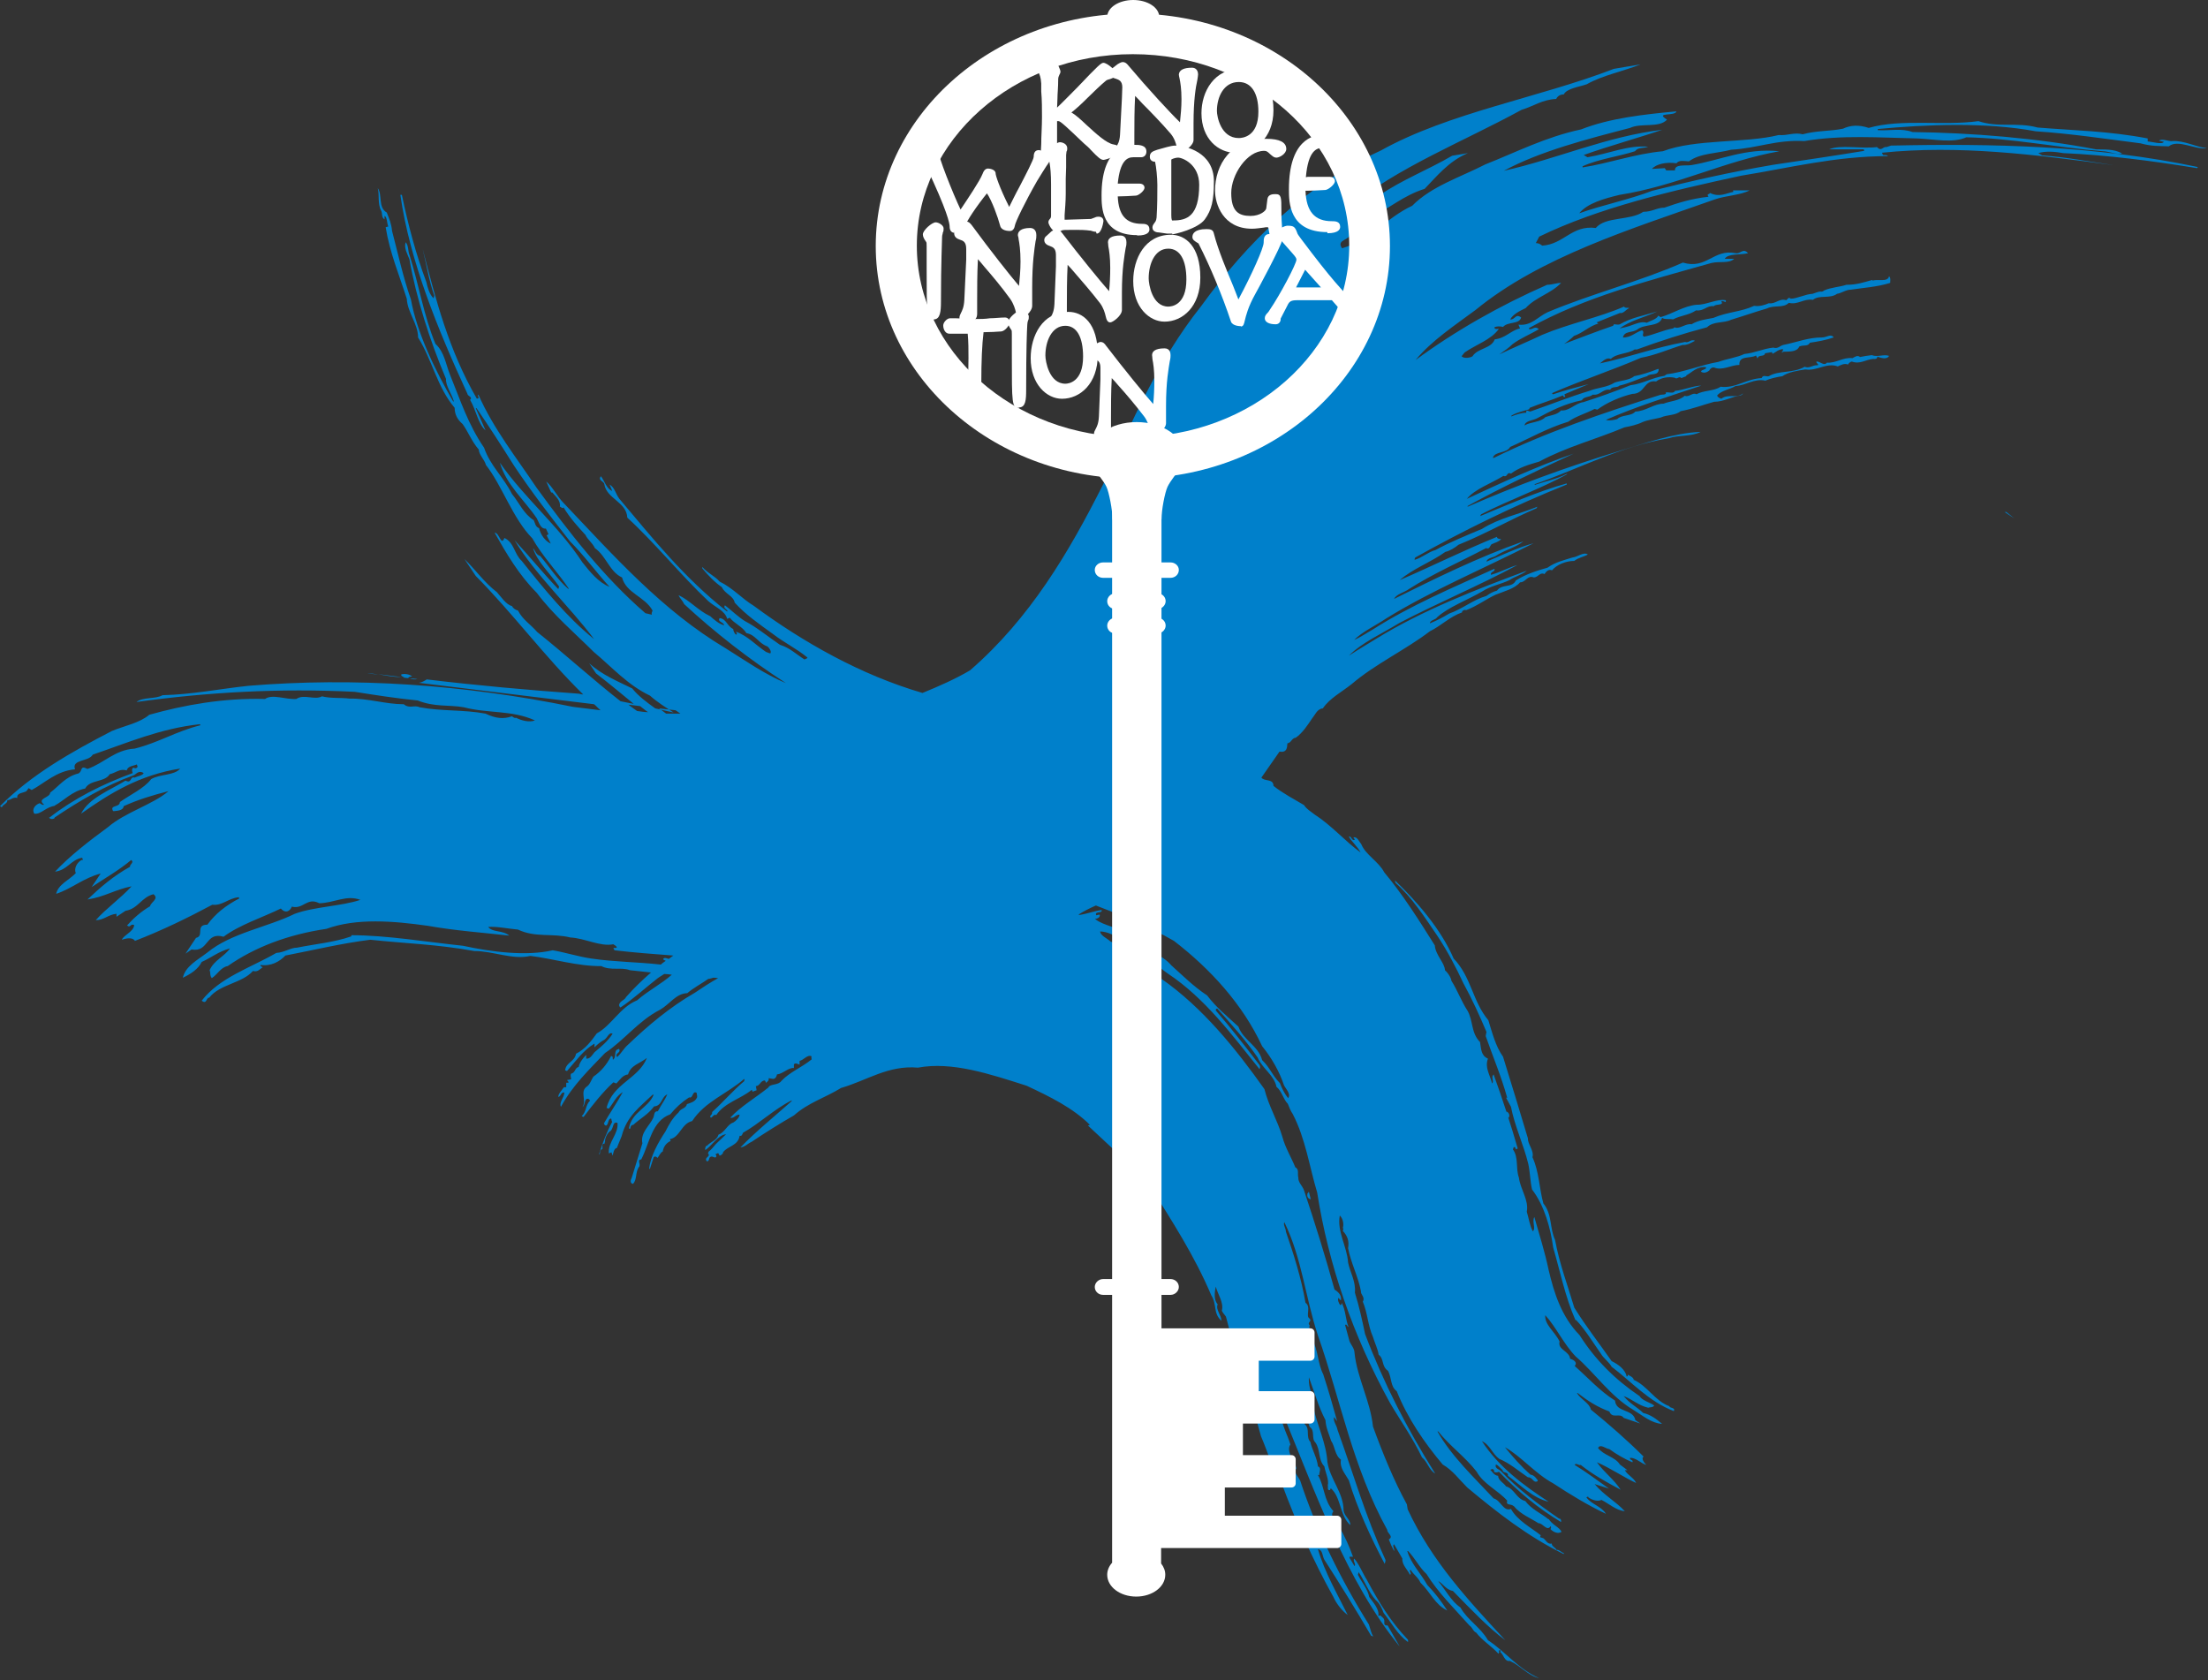
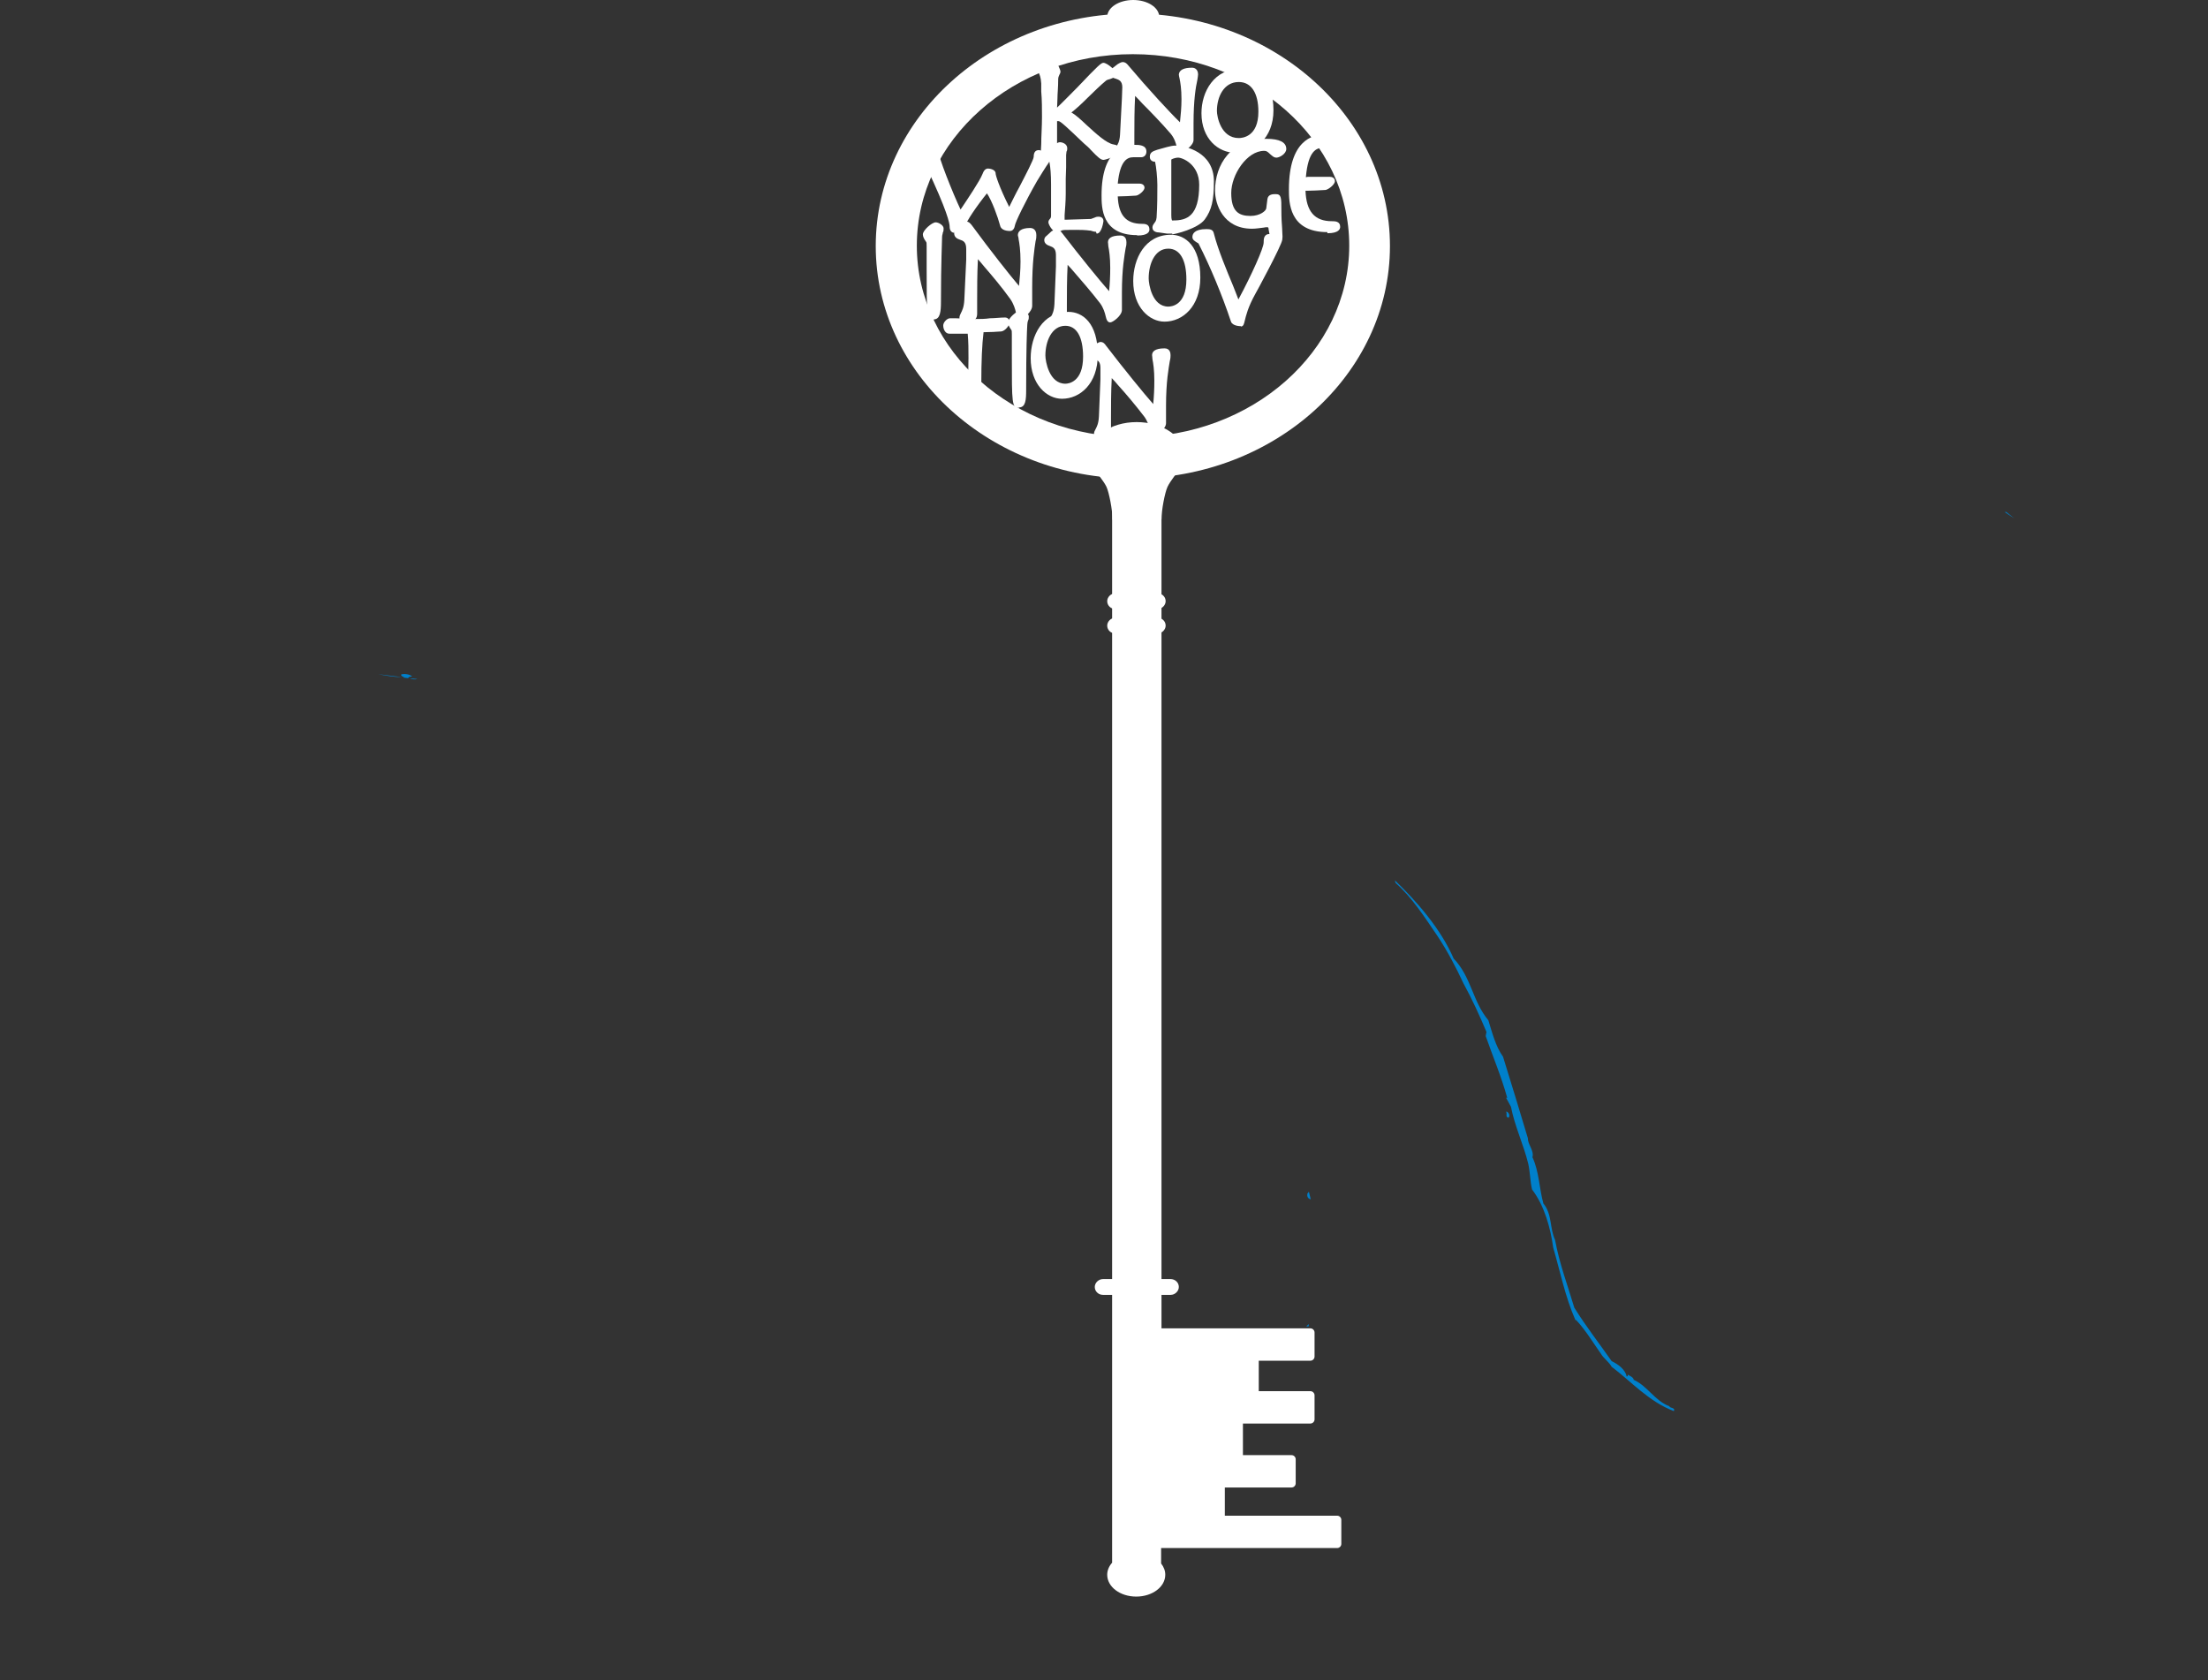
<svg xmlns="http://www.w3.org/2000/svg" width="100%" height="100%" viewBox="0 0 251 191" version="1.1" xml:space="preserve" style="fill-rule:evenodd;clip-rule:evenodd;stroke-linejoin:round;stroke-miterlimit:2;">
  <rect x="0" y="0" width="251" height="191" fill="#333333" stroke="none" />
  <g transform="matrix(1,0,0,1,-0.128,-4.49)">
    <path d="M148.877,155.01L148.62,155.266L148.877,155.266C148.877,155.181 148.963,155.095 148.877,155.01Z" style="fill:rgb(0,128,203);fill-rule:nonzero;" />
    <path d="M185.861,161.424C185.861,161.039 185.432,160.911 185.175,160.74C185.175,160.825 185.175,160.953 185.047,160.953C184.875,160.141 184.104,159.585 183.332,159.2C181.961,157.233 180.418,155.266 179.09,153.128C178.318,150.52 177.418,148.211 176.904,145.431C176.261,144.02 176.604,142.566 175.576,141.283C175.104,139.616 175.104,137.691 174.333,136.024C174.547,135.297 173.776,134.527 173.819,133.885C172.919,130.892 171.976,127.771 170.99,124.606C170.133,123.409 169.747,121.827 169.319,120.458C167.519,118.32 167.39,115.541 165.376,113.446C163.919,110.067 161.176,106.946 158.691,104.551L158.777,104.851C160.662,106.518 162.076,108.742 163.534,110.88C164.648,112.548 165.676,114.515 166.49,116.268C167.433,117.978 168.333,119.945 169.105,121.784L169.019,122.254C169.79,124.478 170.819,126.915 171.462,129.267L171.333,129.267L171.89,130.294C172.319,132.517 173.347,134.655 173.861,136.793C174.076,137.777 174.076,138.846 174.29,139.701C175.704,141.54 176.39,144.105 176.69,146.286C177.461,148.937 178.061,151.931 179.218,154.539L179.304,154.539C180.418,155.736 181.19,157.062 182.132,158.388C182.39,158.858 183.032,159.286 183.332,159.842C185.647,161.595 187.532,163.776 190.403,164.887C190.618,164.46 189.975,164.588 189.889,164.332C188.218,163.69 187.446,162.065 185.861,161.338L185.861,161.424Z" style="fill:rgb(0,128,203);fill-rule:nonzero;" />
    <path d="M149.134,140.813L148.92,139.958C148.92,139.958 148.792,140.086 148.749,140.171C148.706,140.428 148.749,140.727 149.134,140.813Z" style="fill:rgb(0,128,203);fill-rule:nonzero;" />
    <path d="M171.633,131.534C171.847,131.234 171.547,130.807 171.333,130.85C171.504,131.106 171.204,131.491 171.633,131.534Z" style="fill:rgb(0,128,203);fill-rule:nonzero;" />
    <path d="M47.569,81.674L46.711,81.589C47.011,81.717 47.311,81.76 47.569,81.674Z" style="fill:rgb(0,128,203);fill-rule:nonzero;" />
-     <path d="M214.573,21.21C214.145,21.124 214.016,21.766 213.502,21.21C211.702,21.423 209.302,20.91 208.059,21.466L212.002,21.466L212.045,21.637C208.702,22.193 205.145,22.706 201.717,23.219C196.917,24.032 192.417,25.058 187.961,26.17C185.304,27.196 182.261,27.795 179.647,28.736C180.59,27.581 182.475,27.068 184.232,26.64C190.746,25.614 196.017,22.834 202.403,21.68C198.503,21.295 195.717,22.706 192.375,23.262C191.646,23.348 190.489,23.134 190.532,23.861L189.546,23.861L189.375,23.604L187.918,23.69C188.389,23.134 189.546,22.877 190.703,23.048C191.003,22.664 191.518,22.792 192.117,22.834C193.36,21.894 195.332,21.937 196.917,21.509C199.96,21.338 201.974,20.354 205.231,20.525C209.516,19.799 213.759,20.141 218.087,20.226C220.102,20.312 222.073,20.782 223.659,20.098C228.63,20.183 233.987,21.252 239.172,21.68C239.815,21.68 240.8,22.108 241.358,21.937C240.415,21.381 239.301,21.509 238.401,21.466C231.715,20.183 224.258,19.585 217.53,19.499C216.288,19.029 214.916,19.371 213.588,19.285L213.588,19.157C219.03,18.644 225.801,18.345 231.544,19.414C235.529,19.67 239.729,20.312 243.457,20.782C244.7,21.124 245.514,21.081 246.672,21.124C247.7,20.269 249.714,21.552 251,21.338C249.8,21.21 248.386,20.44 247.1,20.525C246.714,20.611 245.9,20.183 245.557,20.483L246.114,20.611C245.9,20.953 244.872,20.611 244.272,20.568L244.272,20.226C239.815,19.371 235.915,19.328 231.758,18.986C229.401,18.345 227.301,19.029 225.03,18.259C221.044,18.815 216.245,17.96 212.559,19.029C211.402,18.644 210.459,18.729 209.645,19.114C208.231,19.414 206.56,19.328 205.06,19.756C204.074,19.499 203.345,19.927 202.317,19.841C198.546,20.782 192.846,20.269 189.161,21.68C185.946,21.979 183.075,23.048 180.032,23.519L180.032,23.39C181.789,22.578 184.147,22.279 185.989,21.68C186.332,21.21 186.889,21.381 187.489,21.167C185.218,20.953 182.947,21.979 180.59,22.364L180.161,22.108C183.032,21.081 186.332,20.183 189.075,19.243C182.861,19.97 177.033,22.578 171.076,23.904C175.19,21.68 180.504,20.312 185.432,19.029C186.675,18.43 188.732,19.072 189.632,18.088C188.175,17.19 190.575,17.746 190.703,17.147C187.018,17.489 183.118,17.917 179.861,19.2C175.833,20.055 172.447,21.808 168.976,23.177C166.148,24.631 162.848,25.657 160.662,27.88C157.791,29.206 155.862,31.772 152.691,32.712C151.963,31.686 153.677,31.814 153.591,31.045C154.234,31.173 154.191,30.574 154.748,30.574C155.177,30.19 156.377,30.19 155.905,29.249C158.048,28.18 159.719,26.683 162.076,25.956C163.405,24.588 164.819,22.792 167.005,21.894L165.205,22.193C162.505,23.775 159.505,24.93 157.019,26.64C155.777,27.068 154.834,27.88 153.634,28.436C153.42,28.394 153.463,28.223 153.42,28.094C159.034,23.476 166.448,20.611 173.09,16.976C174.504,16.549 175.404,15.822 177.033,15.736C177.204,15.394 177.504,15.223 177.89,15.223C178.233,14.539 179.647,14.368 180.504,14.069C182.304,13.042 184.618,12.615 186.632,11.802L183.589,12.315C175.061,15.608 164.862,17.276 157.105,21.595C148.406,25.614 141.935,32.028 136.663,39.298C131.735,45.498 128.735,52.554 125.521,59.567C121.664,67.221 117.25,74.747 110.394,80.691C108.722,81.674 106.879,82.487 104.994,83.256C97.966,81.204 91.409,77.483 85.795,73.336C84.509,72.566 83.438,71.326 81.938,70.599C81.381,69.957 80.524,69.615 79.967,68.931L79.967,69.102C80.61,69.872 81.338,70.642 82.195,71.24C82.538,72.01 83.481,72.181 83.652,72.994C84.895,74.362 86.438,75.431 87.981,76.543C89.309,77.569 90.68,78.21 91.923,79.237C91.88,79.365 91.709,79.365 91.58,79.45C90.638,78.852 89.909,78.125 88.795,77.783C87.466,76.885 86.138,75.773 84.809,75.089C83.995,74.576 83.266,73.849 82.538,73.293C82.281,73.635 82.795,73.72 82.838,73.977L82.752,73.977C77.953,70.214 74.353,65.724 70.539,61.191C70.11,60.636 70.024,59.908 69.425,59.567L69.724,60.293C69.082,60.08 68.825,59.096 68.439,58.626C68.053,59.096 68.782,59.182 68.825,59.524C69.082,61.191 71.353,61.533 71.439,63.329C74.653,66.28 77.481,69.829 80.652,72.822C81.424,73.507 82.538,73.891 82.795,74.832L83.095,74.704C83.567,75.345 84.509,75.687 84.981,76.457C86.009,76.628 86.352,77.612 87.338,77.954C87.552,78.082 87.895,78.595 87.681,78.766L87.209,78.595C86.052,77.826 85.109,76.757 83.781,76.286C83.781,76.329 84.038,76.585 83.781,76.628C83.609,76.457 83.481,76.201 83.481,75.987C82.795,75.688 82.709,74.832 81.938,74.747C81.638,75.174 82.367,75.174 82.452,75.559C81.895,75.431 81.338,74.961 80.867,74.533C79.495,73.891 78.595,72.78 77.267,72.138C77.395,72.48 77.738,72.78 77.91,73.165C81.424,76.414 85.324,79.45 89.481,82.144C87.038,81.118 84.852,79.579 82.667,78.21C75.381,73.891 69.853,67.606 64.196,61.662C63.468,60.935 62.953,59.823 62.225,59.224L62.782,60.464L62.911,60.464C63.296,60.935 63.896,61.405 63.768,62.089C63.982,62.089 63.939,62.346 64.196,62.175C64.925,63.372 65.782,64.313 66.682,65.296C66.939,65.852 67.453,66.152 67.753,66.793C69.039,67.691 69.425,69.487 70.839,70.129C71.31,71.925 73.453,72.309 74.31,73.891C74.224,74.105 74.181,74.148 74.224,74.362L73.496,74.191C68.739,70.086 64.753,64.912 61.111,59.908C58.882,56.573 56.225,53.238 54.511,49.347C54.383,49.432 54.511,49.56 54.554,49.731L54.34,49.817C51.126,44.258 49.669,38.571 48.169,32.755C48.597,34.508 48.854,36.262 49.497,38.1L49.411,38.4C48.94,37.929 48.726,37.16 48.597,36.561C47.397,33.354 46.497,29.933 45.812,26.64L45.64,26.64C46.712,34.166 49.883,41.906 53.268,49.261C53.268,49.518 53.911,49.603 53.568,49.945C54.254,51.1 54.468,52.682 55.325,53.409L54.211,50.886L54.297,50.886C55.711,52.939 57.168,55.205 58.539,57.386C60.554,60.422 62.739,63.244 64.925,66.023C66.553,67.648 67.925,69.573 69.425,71.198C68.139,70.684 67.196,69.487 66.339,68.418C63.639,64.27 59.739,61.106 56.954,57.086C57.682,59.609 59.739,61.32 61.154,63.415C61.411,63.885 61.582,64.655 62.182,64.57L62.482,65.211L62.268,65.339L62.739,66.28C62.139,66.023 61.582,65.296 61.411,64.527C60.982,64.356 60.982,64.014 60.811,63.629C59.654,62.902 59.139,61.619 58.325,60.636C57.339,58.669 55.882,57.471 55.154,55.376C53.311,52.682 52.454,49.945 51.297,47.123C50.783,45.84 50.654,44.515 49.626,43.574C48.297,40.367 47.74,36.818 46.669,33.439C46.497,33.055 46.583,32.37 46.24,32.028C46.026,32.67 46.454,33.397 46.669,33.953C47.44,38.357 48.983,43.189 50.826,47.551C50.783,48.363 51.468,49.218 51.725,50.116L51.64,50.116C49.626,46.653 47.526,42.334 46.84,38.528C45.94,35.962 45.34,33.183 44.697,30.745C44.612,29.89 44.397,29.42 44.097,28.65C43.069,28.051 43.626,26.64 43.069,25.871C43.283,26.64 43.026,27.624 43.455,28.436C43.626,28.693 43.455,29.206 43.84,29.42L43.84,29.035C44.14,29.12 44.097,29.847 44.269,30.232L43.969,30.318C44.44,33.225 45.512,35.748 46.369,38.442C46.454,40.025 47.654,41.307 47.654,42.847C49.24,45.37 49.84,48.534 51.811,50.843C51.811,51.613 52.154,52.212 52.711,52.682C53.354,53.58 53.74,54.649 54.554,55.59C54.597,56.231 55.197,56.702 55.368,57.343C57.211,59.695 58.411,63.415 60.639,65.681C61.796,67.734 63.511,69.487 64.796,71.411L64.71,71.411C63.468,70.342 62.568,68.888 61.539,67.691C61.025,67.52 61.025,67.135 60.725,66.793C61.154,68.29 62.653,69.658 63.682,71.155L63.596,71.454C61.882,69.658 60.211,67.606 58.625,65.895C60.982,69.829 64.882,73.421 67.667,77.141C64.582,74.661 61.925,71.369 59.439,68.247C58.582,67.477 58.582,66.152 57.468,65.639C57.082,66.622 56.911,65.04 56.354,65.04C57.682,67.392 59.139,69.872 61.154,71.882C63.039,74.405 65.482,76.457 67.625,78.595C69.682,80.306 71.482,82.358 74.01,83.556C74.824,84.283 75.767,84.881 76.71,85.48C76.067,85.352 75.381,85.181 74.61,85.009C73.667,84.325 72.724,83.641 71.996,82.743C70.453,81.973 68.525,81.204 67.11,79.878L67.882,81.033C69.339,82.144 70.753,83.342 72.167,84.496C71.653,84.411 71.139,84.283 70.667,84.197C67.453,81.674 64.411,78.894 61.196,76.329C60.425,75.431 59.568,74.961 59.011,73.891C58.711,73.806 58.454,73.635 58.325,73.378C57.639,73.207 57.082,72.309 56.611,71.796C55.197,70.727 54.211,69.273 52.925,68.033L54.211,69.957C58.454,74.234 62.096,79.194 66.425,83.427C66.21,83.427 65.996,83.342 65.953,83.342C60.039,82.914 54.34,82.401 48.64,81.717C48.383,81.888 48.083,82.059 47.74,82.102L67.667,84.539C67.925,84.753 68.139,85.009 68.396,85.223C67.325,85.095 66.296,84.967 65.268,84.838C52.797,82.273 40.326,81.46 28.37,82.444C25.113,82.786 22.027,83.427 18.599,83.513C17.785,83.983 16.413,83.684 15.642,84.283C23.741,83.171 31.841,82.7 40.455,83.128C42.897,83.513 45.083,83.855 47.611,84.111C49.54,84.881 51.126,84.582 52.84,84.881C55.582,85.608 58.325,85.181 60.939,86.378C60.296,86.634 59.354,86.378 58.797,86.078C58.582,86.164 58.411,85.95 58.325,85.907C57.382,86.25 56.482,86.164 55.325,85.608C52.84,85.138 50.311,85.352 47.826,84.881C47.183,84.582 46.712,85.095 46.026,84.539C43.969,84.539 41.955,83.855 39.855,83.898C38.912,83.769 37.755,83.898 36.726,83.641C35.912,84.111 34.669,83.342 33.812,83.94C32.569,84.026 31.112,83.342 30.255,83.94C25.541,83.812 21.042,84.625 17.099,85.736C15.985,86.677 14.313,86.976 12.856,87.575C8.228,89.97 3.685,92.535 0.128,96.127L0.343,96.256C0.386,95.956 1.071,95.785 0.943,95.443C1.414,95.443 1.543,95.058 2.1,95.187C1.971,94.588 2.828,94.631 3.128,94.417L3.385,94.075L3.728,94.289C5.185,93.519 6.557,92.108 8.657,91.937C8.228,90.782 10.242,91.082 10.671,90.269C14.57,88.943 18.385,87.276 22.884,86.805L22.884,86.934C20.142,87.618 18.17,88.901 15.428,89.585C13.199,89.713 11.999,91.21 10.071,91.894C9.171,91.424 9.556,92.15 9.042,92.407C7.585,92.749 6.771,93.904 5.828,94.588C5.828,95.187 4.242,95.229 5.142,95.956C4.928,96.042 4.757,95.828 4.628,95.785C4.071,95.999 3.728,96.512 4.028,96.983C4.842,97.068 5.357,96.17 6.428,96.085L6.3,96.085C7.414,95.486 8.314,94.417 9.814,94.118C10.328,93.091 12.042,93.433 12.599,92.493C13.242,92.364 13.756,91.808 14.528,92.065C14.656,91.552 15.299,91.552 15.685,91.381L15.77,91.637C15.77,91.637 15.685,91.851 15.47,91.808C15.042,91.595 15.128,92.193 15.213,92.364C11.614,93.69 8.528,95.272 5.7,97.453L5.914,97.581C5.914,97.581 6.342,97.624 6.342,97.41C9.085,95.571 11.999,93.818 15.299,92.621C15.599,92.535 15.856,91.98 16.456,92.364C16.37,92.621 15.813,92.706 15.428,92.878C14.87,92.706 15.128,93.604 14.399,93.22C12.599,94.331 10.242,95.187 9.342,96.983C12.599,94.674 15.985,92.578 20.613,91.851C19.927,92.664 18.342,92.45 17.313,93.049C16.499,94.118 14.956,94.802 13.756,95.657C13.756,96.298 12.556,95.956 12.985,96.683L13.156,96.683C13.413,96.641 14.142,96.641 14.185,96.127C15.77,95.4 17.442,94.887 19.285,94.417C17.485,95.956 14.356,96.812 12.385,98.522C10.285,100.061 8.014,101.815 6.385,103.568C7.799,103.397 8.185,102.199 9.471,101.986L9.556,102.242L9.385,102.242C8.828,102.584 8.528,103.226 8.742,103.739C8.014,104.509 6.728,105.022 6.514,106.091C8.314,105.492 9.599,104.295 11.571,103.782L10.542,105.321C12.085,104.295 13.671,103.397 15.042,102.242C15.428,102.542 14.828,102.755 14.913,103.012C12.985,104.081 11.571,105.321 10.071,106.732C12.042,106.433 13.156,105.62 15.085,105.235C13.885,106.561 12.085,107.844 11.014,109.084C11.956,109.084 12.428,108.443 13.371,108.357L13.371,108.699L14.399,108.015C15.813,107.801 16.199,106.476 17.57,106.133C18.256,106.647 17.27,107.031 17.185,107.502C16.156,108.1 15.256,108.913 14.57,109.683C14.999,110.025 14.913,109.426 15.385,109.64C15.299,110.41 14.271,110.709 13.971,111.308C14.271,111.222 15.128,110.923 15.47,111.436C18.47,110.281 21.47,108.827 24.256,107.331C25.413,107.459 26.055,106.604 27.255,106.476L27.341,106.604C25.798,107.416 24.641,108.314 23.699,109.597C22.284,109.597 23.398,110.88 22.413,111.094L21.213,112.89L21.899,112.419C23.913,112.761 23.441,110.367 25.541,110.965C27.384,109.597 29.955,108.785 32.055,107.758C32.655,108.443 33.169,107.929 33.298,107.545C34.626,107.887 35.012,106.433 36.426,107.16C38.183,107.117 39.469,106.176 41.097,106.775C38.912,107.502 35.869,107.545 33.641,108.357C30.512,109.896 26.398,110.538 23.699,112.761C22.584,113.617 21.213,114.301 20.913,115.626C21.813,115.199 22.67,114.643 23.056,113.831C24.213,113.317 24.898,112.676 26.27,112.291C25.67,113.189 24.47,113.617 23.956,114.771C24.084,115.028 23.956,115.413 24.213,115.669C24.856,115.242 25.241,114.429 26.013,114.301C29.141,112.12 32.912,110.709 37.241,110.068C40.626,108.827 44.869,109.17 48.769,109.725C51.897,110.281 54.982,110.495 58.025,110.837C57.254,110.196 56.097,110.495 55.625,109.854C56.568,109.768 57.982,110.068 59.011,110.153C60.982,111.094 62.868,110.538 64.968,111.051C66.639,111.137 68.353,112.12 69.853,111.821C69.939,111.906 70.196,111.992 70.239,112.163C70.239,112.291 69.982,112.206 69.853,112.248L69.982,112.505C72.124,112.761 74.396,112.933 76.667,113.104C76.496,113.232 76.324,113.36 76.153,113.488C75.896,113.403 75.596,113.275 75.51,113.531C75.596,113.617 75.724,113.659 75.81,113.702C75.638,113.83 75.424,113.959 75.253,114.13C72.553,113.83 69.939,113.83 67.367,113.446C65.868,113.232 64.282,112.719 62.953,112.505C59.996,113.189 56.097,112.719 52.754,111.992C48.64,111.564 44.097,110.794 40.069,110.794L40.069,110.923C38.098,111.607 36.041,111.778 33.898,112.206C33.169,112.206 32.441,112.761 31.541,112.804C28.584,114.515 25.113,115.584 23.056,118.235C23.656,118.705 23.527,117.893 23.913,117.893C25.113,116.353 27.641,116.268 28.884,114.857C29.441,115.028 29.698,114.6 29.998,114.429C29.87,114.386 29.698,114.301 29.741,114.173C30.941,114.344 31.927,113.788 32.569,113.104C35.698,112.505 38.826,111.735 42.212,111.308C46.24,111.735 49.797,111.821 54.04,112.59C56.225,112.59 58.368,113.617 60.425,113.146C62.953,113.446 65.825,114.344 68.482,114.301C69.553,114.857 70.753,114.386 71.739,114.771C72.51,114.857 73.324,114.942 74.138,115.028C73.153,115.883 72.167,116.824 71.31,117.807C71.096,118.235 70.582,118.235 70.496,118.748C70.539,118.791 70.539,118.962 70.667,119.005C72.039,118.107 73.581,116.696 74.91,115.669C75.124,115.541 75.338,115.37 75.638,115.199C75.938,115.199 76.196,115.242 76.496,115.284C75.296,116.353 73.881,117.038 72.553,118.192C70.582,119.005 69.682,121.014 67.967,121.955C67.325,122.853 66.639,123.751 65.61,124.264C65.439,125.205 64.496,125.205 64.368,126.146L64.582,126.231C65.568,125.119 66.468,123.837 67.71,123.11L67.71,123.537C68.053,123.195 68.396,122.896 68.825,122.682C69.167,122.468 69.382,121.741 69.767,121.998C69.21,122.853 68.482,123.452 67.71,124.093C67.453,124.393 67.239,124.863 66.768,124.82L66.768,124.393C66.382,124.777 65.996,125.291 65.91,125.761C65.439,125.889 65.568,126.402 65.053,126.531C64.925,126.744 65.053,126.958 65.053,127.172L64.582,127.258L64.796,127.514C64.796,127.514 64.625,127.6 64.496,127.557L64.496,128.07L64.239,128.07C63.982,128.412 63.553,128.882 63.596,129.182C63.939,129.096 63.853,128.626 64.282,128.669C64.282,129.225 63.639,129.823 63.896,130.294C65.225,127.856 67.11,126.06 68.91,124.179C71.096,122.725 72.724,120.501 75.167,119.261C76.281,118.62 76.967,117.422 78.253,117.38C79.024,116.738 79.795,116.353 80.652,115.755C80.824,115.755 81.038,115.669 81.21,115.626C81.381,115.626 81.552,115.626 81.724,115.669L81.767,115.669C80.781,116.225 80.052,116.696 79.11,117.337C76.281,118.962 73.753,121.1 71.567,123.195C71.01,123.666 70.796,124.179 70.282,124.649C69.939,124.179 70.796,124.179 70.496,123.708L70.196,123.837C69.939,124.264 70.196,124.649 69.81,124.948C69.724,124.82 69.896,124.564 69.596,124.521C69.082,125.547 68.439,126.274 67.582,126.873C67.367,127.172 67.196,127.771 66.853,127.984C65.996,128.583 66.853,129.524 66.339,130.336C66.639,130.123 66.553,129.609 66.81,129.396C67.025,129.353 67.153,129.438 67.196,129.609C66.682,130.08 66.81,130.849 66.253,131.363L66.468,131.448C67.539,130.037 68.567,128.711 69.853,127.514L70.196,127.642C70.624,127.215 70.882,126.702 71.524,126.616C71.824,125.547 72.896,125.376 73.667,124.735C72.724,127.129 69.767,127.642 69.082,130.422L69.339,130.507C69.896,129.823 70.153,129.096 70.924,128.626C70.282,129.823 69.467,130.978 68.782,132.175C68.825,132.303 68.867,132.432 69.039,132.432C69.339,132.261 69.21,131.662 69.596,131.619C69.682,131.747 69.596,131.876 69.724,132.004C69.082,133.201 68.653,134.356 68.225,135.682L68.31,135.682C68.31,135.682 68.31,135.04 68.696,135.083L68.61,135.083L68.61,134.698C68.61,134.57 68.696,134.441 68.825,134.527L68.91,134.228C68.867,133.971 69.125,133.33 69.467,133.073C69.896,132.902 69.724,131.876 70.324,132.132C70.453,133.415 69.21,134.313 69.339,135.596L69.639,135.468L69.767,135.853C69.853,135.553 69.896,135.168 70.153,134.997L70.239,134.997L70.796,133.629C71.396,131.32 72.853,130.336 74.31,128.925L74.439,128.925C73.796,130.465 71.953,130.849 71.61,132.774L71.781,132.774C71.781,132.774 71.781,132.346 72.124,132.346C72.853,131.662 73.839,131.149 74.481,130.251C75.381,130.208 75.296,129.182 75.981,128.882C75.724,129.524 75.253,130.123 74.91,130.807C74.439,130.764 74.524,131.277 74.396,131.534C73.967,132.474 72.896,133.244 73.153,134.441L71.953,138.333C71.824,138.589 71.696,138.974 72.082,139.06C72.553,138.589 72.339,137.82 72.724,137.178C73.067,136.879 72.467,136.323 73.024,136.28C73.967,134.441 74.224,131.919 76.324,131.149C76.967,130.379 77.61,129.78 78.467,129.225C78.938,129.396 78.81,128.412 79.324,128.711C79.324,128.925 79.453,129.139 79.324,129.31C79.11,129.738 78.595,129.866 78.21,129.994C78.124,130.507 77.481,130.465 77.267,130.935C76.581,131.576 76.196,132.261 75.767,133.116C74.996,134.27 74.053,135.938 73.924,137.349L74.01,137.349L74.439,136.024C74.567,135.895 74.738,135.938 74.867,136.109C75.038,135.938 75.21,135.468 75.467,135.382C75.553,134.784 75.938,134.356 76.367,134.185L76.281,133.971C77.395,133.8 77.61,132.175 78.81,131.919C80.267,129.695 82.752,128.84 84.724,127.129C84.809,127.215 84.724,127.3 84.724,127.386C83.438,128.455 82.281,129.823 81.081,130.892C81.167,131.234 80.652,131.32 80.952,131.534C81.167,131.448 81.252,131.106 81.552,131.234C82.495,129.823 84.338,129.396 85.581,128.369C85.624,128.412 85.666,128.498 85.666,128.583L86.138,128.412L86.052,127.942C86.524,127.942 86.566,127.3 87.081,127.3C87.081,127.386 87.252,127.471 87.166,127.6C87.466,127.386 87.552,127.258 87.509,127.044L88.023,127.129C88.323,127.086 88.409,126.83 88.452,126.616C89.095,126.573 89.78,125.804 90.38,125.889L90.38,125.462C90.595,125.248 90.809,125.462 91.023,125.504L91.023,125.077C91.495,124.991 91.923,124.307 92.395,124.564C92.309,124.649 92.395,124.777 92.395,124.906C91.238,125.846 89.952,126.317 88.966,127.343C88.581,127.899 87.681,127.642 87.466,128.113C85.966,129.31 84.338,130.251 83.138,131.534C83.567,131.662 83.781,131.149 84.209,131.192C84.167,131.534 83.824,131.876 83.481,132.09C82.838,132.261 82.538,133.201 81.81,133.458C81.595,134.142 80.952,134.228 80.481,134.741L80.395,134.741C80.395,134.741 80.224,135.04 80.31,135.211C81.081,134.698 81.767,133.501 82.667,133.415L81.51,134.527C81.252,134.826 80.952,135.211 80.695,135.382L80.61,135.596C80.995,135.981 80.095,136.024 80.481,136.494C80.824,136.494 80.652,136.066 80.909,135.981C81.124,135.853 81.338,136.152 81.51,136.024C81.638,135.895 81.51,135.767 81.467,135.682L81.767,135.553L81.938,135.853C81.938,135.853 82.324,135.724 82.324,135.468C82.838,134.741 84.038,134.741 84.209,133.586C84.467,133.672 84.509,133.415 84.595,133.244C86.438,132.218 88.152,130.55 90.123,129.567L90.123,129.652C88.152,131.405 86.181,132.988 84.295,134.912C84.809,134.869 85.109,134.484 85.581,134.27C87.038,133.287 88.881,132.132 90.38,131.277C92.009,129.823 93.937,129.267 95.737,128.156C98.694,127.3 101.094,125.547 104.48,125.846C108.337,125.119 112.665,126.573 116.822,127.899C119.479,129.139 122.093,130.422 124.021,132.346L123.807,132.432L129.035,137.306C129.635,137.82 130.15,138.547 130.707,139.06C133.449,143.421 135.935,147.27 137.821,151.717C138.506,152.786 137.992,153.727 138.978,154.625C138.978,153.941 138.292,153.385 138.549,152.743C138.078,152.23 138.206,151.332 138.335,150.733C138.549,151.589 139.278,152.572 139.021,153.47C139.149,153.77 139.363,153.941 139.492,154.154C140.649,158.73 142.235,163.091 143.477,167.752C144.249,169.506 144.72,171.387 145.792,173.012C147.42,177.417 149.391,181.864 151.706,186.012C152.048,186.781 152.691,187.594 153.334,188.064C152.177,185.712 150.72,183.232 149.948,180.581C150.506,180.666 150.42,181.308 150.677,181.778C152.434,184.515 154.32,187.551 155.991,190.416L156.248,190.501C155.991,190.159 155.905,189.603 155.734,189.133C152.52,184.002 149.777,178.4 147.934,172.798C147.72,172.328 147.12,171.858 147.506,171.387C147.377,171.088 147.377,170.489 146.906,170.318C146.863,169.805 146.434,169.206 146.82,168.693C146.52,167.667 146.006,166.812 145.792,165.7L145.963,165.187C149.648,174.081 153.163,184.216 159.248,191.656L157.877,189.261C157.191,189.261 157.705,188.748 157.362,188.406C157.191,188.278 157.062,187.979 156.805,188.192C156.977,187.423 156.205,186.61 155.777,186.012C155.605,185.114 154.92,184.344 154.491,183.489L154.577,183.189C155.262,184.216 155.734,185.498 156.505,186.354C156.977,186.738 157.234,187.337 157.405,187.807C158.348,189.005 158.991,190.288 160.191,191.143L160.191,190.886C158.219,188.834 156.848,186.567 155.52,184.087C155.048,183.36 154.577,182.163 154.063,181.65C153.891,181.949 154.32,182.291 154.105,182.505L153.591,181.65C153.377,181.308 153.805,181.479 153.934,181.436C153.505,180.239 152.991,179.084 152.305,177.93C152.391,177.203 151.148,177.032 151.706,176.262C150.591,175.022 150.72,173.482 149.948,172.157C149.991,172.157 150.034,172.114 150.12,172.157C150.034,171.9 150.42,171.344 149.948,171.173C149.863,170.233 149.263,169.249 149.091,168.394C148.534,167.795 149.091,166.897 148.449,166.384C148.449,166.085 148.063,165.572 148.449,165.443C148.834,165.785 148.834,166.256 149.006,166.683C149.648,167.068 149.177,168.009 149.648,168.437C150.248,169.249 149.948,170.404 150.677,171.173C150.806,171.9 151.234,172.713 151.063,173.354C151.148,173.525 150.934,173.91 151.32,173.867L151.406,173.654C152.605,174.68 152.391,176.775 153.634,177.844C153.634,177.16 152.948,176.861 152.863,176.176C152.863,174.167 151.32,172.627 151.02,170.66C150.891,168.522 149.863,166.512 149.434,164.46C149.648,164.161 149.134,163.733 149.563,163.562C149.049,162.749 148.877,161.766 148.92,161.039C149.477,162.536 150.034,164.46 150.806,165.914C150.848,166.769 151.191,167.453 151.448,168.266C151.877,168.864 151.877,169.933 152.563,170.404C152.391,171.344 153.034,171.986 153.463,172.756C154.405,175.92 155.991,179.341 157.534,182.249C157.577,182.077 157.662,181.906 157.619,181.778C155.305,176.732 154.02,172.114 152.177,167.026C152.091,166.512 151.62,165.956 151.791,165.572L152.134,166.042C151.663,164.332 151.148,162.536 150.548,160.697C149.906,159.457 149.991,157.917 149.263,156.677C149.434,156.207 148.834,155.651 149.006,155.138C148.663,154.796 149.306,154.71 149.006,154.368C148.491,154.112 149.22,153.043 148.534,152.572C148.063,149.793 147.206,147.099 146.306,144.49C146.306,144.105 145.963,143.678 146.134,143.421C148.149,147.569 148.491,151.888 149.948,156.292C152.52,163.605 153.891,171.259 157.834,178.4C157.791,178.742 158.605,179.127 158.005,179.469C158.177,179.939 158.391,180.41 158.605,180.795C158.691,180.538 158.348,180.196 158.605,180.025L159.548,181.65C159.462,182.334 160.191,182.975 160.405,183.489C160.705,183.318 160.191,183.018 160.491,182.933C160.791,183.446 161.348,183.788 161.605,184.387C162.719,185.456 163.276,186.91 164.648,187.551C163.919,186.439 163.319,185.627 162.376,184.643C161.605,183.275 160.534,182.249 160.105,180.795L160.191,180.795C160.962,181.564 161.519,182.719 162.291,183.403C163.619,185.541 165.505,187.38 167.176,189.261C167.519,189.475 167.562,189.903 167.947,190.074C168.676,191.015 169.704,191.613 170.476,192.468C170.476,192.383 170.647,192.297 170.476,192.126L170.69,192.041L170.69,192.297C171.033,192.511 171.162,193.409 171.762,193.281C173.004,193.837 173.819,194.949 175.104,195.248C172.747,194.222 171.247,192.212 169.276,190.929C168.376,189.39 166.962,188.663 166.148,187.209C165.076,186.482 164.433,185.156 163.619,184.216C164.09,184.387 164.476,185.199 165.29,185.327C167.219,187.294 169.319,189.518 171.247,190.929C167.047,186.396 162.891,181.949 160.148,176.048L160.062,175.492C158.562,172.756 157.277,169.591 156.205,166.641C155.905,163.733 154.405,161.124 154.105,158.259C154.105,157.789 153.72,157.361 153.548,156.977L153.034,155.095C153.248,154.924 153.248,155.309 153.42,155.309C153.077,154.454 153.12,153.47 152.648,152.572C152.648,152.658 152.648,152.829 152.477,152.829C152.305,152.615 152.134,152.187 152.305,152.016C152.391,152.145 152.434,152.273 152.563,152.273C152.648,151.717 152.263,151.332 151.834,151.076C150.806,147.355 149.648,143.635 148.363,139.787C148.191,139.273 147.677,138.889 147.72,138.333C147.591,137.948 147.849,137.392 147.377,137.178C146.949,136.109 146.22,134.912 145.92,133.757C145.32,131.747 144.377,130.294 143.863,128.284C140.649,123.751 136.878,119.047 132.164,115.755C131.692,115.113 130.878,114.557 130.235,113.916C128.693,113.36 127.921,111.906 126.378,111.521C125.993,111.137 125.264,110.88 125.178,110.367C125.907,110.367 127.107,110.794 127.578,111.607C128.007,111.35 128.735,112.035 129.078,112.334C130.621,112.847 131.564,114.301 132.892,115.156C137.135,117.978 140.178,122.126 143.306,126.017C143.392,125.846 143.392,125.718 143.306,125.547C141.677,123.409 140.006,121.271 138.335,119.347C138.335,119.261 138.335,119.133 138.506,119.133C140.049,120.843 141.806,122.81 143.092,124.692C143.606,125.932 144.977,126.702 145.234,128.027C145.834,128.498 146.006,129.438 146.52,129.951C146.691,130.379 146.863,130.807 147.077,131.106C148.534,133.886 149.006,137.221 149.863,140.043C151.148,148.253 153.934,156.335 158.134,163.947C159.334,165.999 160.748,167.966 161.776,170.147C162.419,170.66 162.548,171.558 163.276,171.986C160.062,166.854 157.405,161.68 155.305,156.121C154.962,154.496 154.662,153.085 154.148,151.418C154.277,150.135 153.591,149.109 153.377,147.997C153.248,146.158 152.091,144.448 152.434,142.652C152.82,143.036 152.905,143.678 152.777,144.063C152.905,144.191 152.777,144.319 152.777,144.405C153.334,145.003 153.505,145.559 153.377,146.372C153.677,147.997 154.534,149.622 154.834,151.247C154.791,151.674 155.348,151.931 155.048,152.444C155.605,153.77 155.605,155.095 156.205,156.463C156.377,157.062 156.762,157.832 156.848,158.473C157.491,158.944 157.148,159.799 157.919,160.312C158.348,161.124 158.177,162.108 158.905,162.621C160.105,165.657 162.076,168.522 164.133,170.96C165.248,171.601 165.976,172.627 166.919,173.568C170.304,176.39 173.776,179.127 177.89,181.137L177.89,181.008C177.675,181.008 177.333,180.581 177.075,180.666C176.947,180.367 176.561,180.324 176.518,179.939C176.047,180.068 175.833,179.512 175.576,179.341L175.19,179.212L175.276,178.999C174.204,178.143 172.619,177.331 171.89,176.005C171.033,176.347 170.733,175.022 169.919,174.808C167.69,172.413 165.162,170.062 163.533,167.197L163.619,167.197C164.99,168.907 166.662,170.062 167.99,171.772C168.762,173.183 170.39,173.867 171.462,175.065C171.29,175.663 171.847,175.364 172.233,175.706C172.961,176.604 174.161,177.074 175.018,177.63C175.49,177.588 176.004,178.614 176.39,177.972C176.518,178.101 176.39,178.229 176.39,178.314C176.733,178.657 177.247,178.87 177.633,178.614C177.461,178.101 176.518,177.801 176.176,177.117L176.176,177.203C175.361,176.519 174.204,176.048 173.519,175.107C172.49,174.851 172.319,173.739 171.333,173.44C171.033,173.012 170.433,172.756 170.433,172.242C169.962,172.2 169.79,171.772 169.533,171.558L169.747,171.473C169.747,171.473 169.962,171.473 169.962,171.644C169.876,171.943 170.433,171.858 170.519,171.772C172.661,173.996 174.89,175.877 177.59,177.502L177.59,177.374C177.59,177.374 177.59,177.074 177.375,177.117C175.018,175.492 172.704,173.782 170.733,171.687C170.562,171.515 170.004,171.387 170.176,170.96C170.433,171.002 170.647,171.344 170.947,171.601C170.947,171.986 171.633,171.729 171.547,172.242C173.004,173.311 174.376,174.765 176.176,175.193C173.304,173.311 170.519,171.259 168.59,168.308C169.49,168.693 169.747,169.719 170.562,170.318C171.719,170.789 172.747,171.686 173.819,172.413C174.376,172.371 174.418,173.14 174.933,172.841L174.933,172.756C174.933,172.756 174.547,172.114 174.119,172.114C173.047,171.173 172.147,170.147 171.204,168.993C173.047,170.019 174.633,171.986 176.69,173.098C178.575,174.338 180.761,175.663 182.689,176.561C182.132,175.663 181.018,175.492 180.461,174.68L180.675,174.594L180.675,174.68C181.147,175.022 181.789,175.193 182.175,174.979C183.032,175.407 183.847,176.176 184.832,176.262C183.804,175.15 182.432,174.423 181.404,173.183L183.032,173.696C181.704,172.756 180.461,171.815 179.133,171.002C179.261,170.703 179.647,171.131 179.818,171.002C181.275,172.157 182.775,172.969 184.361,173.825C183.547,172.584 182.518,171.9 181.661,170.703C183.161,171.344 184.789,172.456 186.118,173.055C185.861,172.456 185.175,172.2 184.832,171.601L185.132,171.601L184.275,170.96C183.718,170.062 182.432,169.933 181.789,169.078C182.047,168.565 182.647,169.164 183.075,169.206C183.889,169.805 184.875,170.361 185.689,170.703C185.861,170.404 185.346,170.489 185.432,170.19C186.118,170.19 186.675,170.831 187.275,171.002C187.103,170.831 186.632,170.275 186.975,170.062C185.132,168.223 183.032,166.384 180.975,164.716C180.804,163.947 179.861,163.605 179.39,162.835L179.475,162.835C180.632,163.733 181.704,164.417 183.075,164.93C183.418,165.828 184.275,165.016 184.704,165.657L186.589,166.299L186.032,165.914C185.775,164.588 183.847,165.101 183.718,163.69C182.004,162.621 180.59,161.039 179.133,159.756C179.518,159.328 178.961,159.029 178.618,158.944C178.533,158.046 177.161,157.917 177.418,156.977C176.861,155.822 175.704,155.095 175.79,153.983C177.033,155.352 177.89,157.276 179.261,158.687C181.447,160.569 183.161,163.177 185.818,164.759C186.889,165.401 187.832,166.256 189.075,166.341C188.475,165.828 187.746,165.272 186.932,165.101C186.161,164.374 185.389,164.032 184.704,163.177C185.646,163.519 186.375,164.246 187.489,164.503C187.703,164.417 188.046,164.503 188.175,164.246C187.618,163.861 186.803,163.69 186.504,163.177C183.718,161.296 181.447,159.029 179.69,156.25C177.633,154.154 176.775,151.418 176.176,148.852C175.747,146.799 175.104,144.79 174.547,142.823C174.247,143.379 174.761,144.105 174.376,144.448C174.033,143.849 173.904,142.908 173.69,142.224C173.947,140.898 172.961,139.701 172.79,138.333C172.404,137.264 172.79,136.066 172.104,135.126C172.19,135.083 172.104,134.912 172.276,134.869C172.404,134.869 172.404,135.04 172.447,135.126L172.661,135.04C171.89,132.346 170.904,129.353 169.919,126.616C169.576,126.958 170.004,127.386 169.747,127.642C169.49,126.616 168.89,125.846 169.276,124.82C168.462,124.478 168.505,123.666 168.376,122.939C167.347,121.912 167.605,120.544 166.962,119.389C166.233,118.278 165.805,117.038 165.119,115.969C165.076,115.584 164.69,115.028 164.39,114.771C164.348,113.916 163.319,113.061 163.233,111.949C161.519,109.212 159.548,106.091 157.491,103.653C156.848,102.413 155.348,101.644 154.877,100.446C154.62,100.147 154.405,99.548 153.977,99.677L154.148,99.933C153.763,100.147 153.763,99.463 153.463,99.591C153.763,100.147 154.491,100.746 154.791,101.387C153.034,100.104 151.491,98.308 149.563,97.068C149.134,96.726 148.663,96.469 148.363,95.999C147.291,95.358 145.963,94.674 144.892,93.818C144.892,92.963 143.863,93.348 143.52,92.878L145.577,89.927C146.434,90.055 146.434,89.499 146.477,88.986C146.949,88.901 146.949,88.388 147.42,88.345C148.191,87.832 148.877,86.763 149.306,86.121C149.606,85.779 149.863,85.052 150.506,85.009C151.277,83.855 152.691,83.128 153.805,82.23C156.462,79.964 159.934,78.339 162.676,76.243C163.919,75.645 164.948,74.576 166.319,74.105C166.319,73.891 166.619,73.763 166.79,73.849C168.033,73.378 169.105,72.566 170.133,72.096C171.076,71.711 172.319,71.411 172.919,70.684C173.604,70.684 173.733,69.829 174.504,70.129C175.018,70.086 175.19,69.487 175.704,69.744C175.876,69.487 176.133,69.145 176.561,69.316C177.075,68.675 178.147,68.247 179.09,68.247C179.561,67.862 180.204,67.777 180.632,67.52C180.161,67.178 179.432,67.819 178.875,67.862C177.933,68.162 176.947,68.375 176.047,69.017C174.804,69.359 173.519,69.786 172.447,70.471C172.019,71.369 170.862,70.813 170.304,71.625C169.919,71.711 169.447,71.967 169.105,72.224C167.519,72.694 166.362,73.72 164.862,74.234C164.176,74.661 163.405,75.046 162.676,75.345C162.676,74.961 163.319,74.961 163.491,74.661C164.733,73.507 166.962,72.694 168.633,71.711C169.619,71.069 170.776,70.898 171.719,70.428C172.361,70 173.133,69.829 173.69,69.359C167.819,71.54 161.862,73.849 156.634,77.056C155.605,77.697 154.491,78.339 153.463,79.023C155.005,77.483 157.191,76.543 159.205,75.303C163.362,73.122 168.419,70.984 172.619,68.717C171.676,68.974 170.69,69.53 169.619,69.829C169.49,69.444 170.176,69.487 170.004,69.145C165.376,71.24 160.491,73.293 156.205,76.03C155.52,76.414 154.791,76.928 154.063,77.227C155.005,76.286 156.505,75.602 157.705,74.79C162.891,71.582 168.933,69.06 174.461,66.237C172.576,66.75 170.776,67.648 169.105,68.333C169.19,67.862 169.919,67.905 170.347,67.563C171.333,66.964 172.361,66.75 173.304,66.023C168.076,67.862 163.276,70.257 158.605,72.566C158.862,72.01 159.762,71.839 160.276,71.454C163.019,69.701 166.233,68.29 169.062,66.793C169.447,66.964 169.49,66.579 169.662,66.366C170.09,66.152 170.476,66.109 170.776,65.767C170.776,65.767 170.262,65.767 170.304,65.51C166.405,67.092 162.933,68.846 159.248,70.428C160.705,69.145 162.762,68.418 164.433,67.221C164.99,67.092 165.505,66.75 165.933,66.408C169.105,65.125 171.804,63.543 174.804,62.26L174.89,62.089C172.79,62.945 170.562,63.372 168.59,64.612C166.962,65.296 164.862,66.152 163.319,67.007C162.505,67.221 161.819,67.862 160.962,68.119C160.876,68.033 161.005,67.948 161.005,67.862C166.448,64.826 172.147,62.004 178.233,59.567L178.233,59.438C174.976,60.336 171.59,61.833 168.376,63.158L168.505,62.945C171.676,61.32 175.404,59.994 178.318,58.369L178.19,58.369C177.033,58.968 175.833,59.182 174.59,59.609L174.59,59.524C179.647,57.771 184.361,55.205 189.803,54.307C190.96,53.922 192.417,54.136 193.446,53.58C190.36,53.708 187.189,54.863 184.318,55.718C178.147,57.599 172.661,59.609 166.962,62.089L166.962,62.004C170.862,59.866 175.018,57.899 179.004,56.06C174.761,57.514 170.947,59.31 166.876,61.191C167.776,60.08 169.662,59.438 171.033,58.583C171.547,58.797 171.376,58.07 171.89,58.326C172.79,57.642 173.904,57.3 175.104,56.958C178.19,55.29 181.532,54.435 184.789,53.067C185.475,52.939 186.246,52.767 186.846,52.468C187.446,52.212 188.218,52.126 188.903,51.955C189.632,51.613 190.575,51.741 191.175,51.228C192.546,50.971 193.746,50.501 194.989,50.159C196.103,50.159 197.003,49.56 198.031,49.432C198.074,49.347 198.246,49.347 198.246,49.218C197.56,49.817 196.532,49.218 195.803,49.817C195.589,49.731 195.374,49.646 195.332,49.432C195.803,48.876 196.789,48.748 197.431,48.363C198.546,48.32 199.574,47.465 200.817,47.764C201.331,47.508 202.188,47.337 202.745,47.251C203.388,46.781 204.502,46.61 205.36,46.481C206.688,46.695 207.759,45.669 209.045,46.139C209.431,45.968 209.774,45.755 210.202,45.926C210.288,45.755 210.459,45.626 210.631,45.584C211.574,45.926 212.173,45.37 213.073,45.284C213.288,45.327 213.545,45.284 213.545,45.028C213.888,45.156 214.616,45.413 214.873,44.942C214.23,44.728 213.588,45.113 212.902,44.857C212.516,44.899 211.959,44.985 211.574,45.07C211.274,44.814 210.974,45.07 210.716,45.199C209.645,45.07 208.831,45.797 207.802,45.712C207.502,46.139 206.988,45.541 206.645,45.584C206.431,45.712 207.159,46.011 206.602,46.011C206.174,46.011 205.788,46.396 205.274,46.182C203.945,46.952 202.317,46.567 201.203,47.251C200.903,47.337 200.56,47.037 200.388,47.465C198.631,47.551 197.431,48.662 195.717,48.449C194.989,48.962 193.832,48.833 192.975,49.304C192.546,49.047 192.117,49.689 191.646,49.475C191.003,50.074 189.932,50.074 189.246,50.373C188.132,50.373 187.232,51.228 186.032,51.271C185.561,51.827 184.446,51.613 183.975,52.126C183.547,52.254 182.989,52.34 182.689,52.212C186.204,50.672 189.589,49.646 193.532,48.32C192.675,48.32 191.518,48.833 190.532,48.919C190.403,49.261 189.846,49.047 189.503,49.09C189.589,49.432 188.989,49.304 188.818,49.389C182.475,51.399 175.747,53.665 169.962,56.53L169.833,56.53C170.047,55.761 171.376,56.06 171.804,55.29C174.033,54.307 176.004,53.152 178.404,52.425C179.218,51.827 180.418,51.485 181.404,50.971L181.704,51.057C182.775,50.245 184.404,49.56 185.689,49.261C187.146,49.261 186.975,47.636 188.389,47.85C188.989,47.38 189.846,47.294 190.489,47.422C190.832,47.679 190.96,47.166 191.26,47.465L191.817,47.251L191.817,47.166C192.46,46.824 193.06,46.097 194.046,46.225C194.174,46.396 193.832,46.481 193.66,46.567C193.575,46.567 193.532,46.653 193.489,46.738C193.789,46.952 194.174,46.824 194.432,46.61C194.517,46.396 194.732,46.225 194.989,46.268C195.932,46.653 196.917,45.968 197.86,45.968C197.774,44.857 199.103,45.284 199.746,44.899L199.917,45.241C200.046,44.728 200.688,45.113 200.774,44.643L201.546,44.515C201.546,44.515 201.674,44.686 201.588,44.728C202.017,44.515 202.274,44.215 202.788,44.172C202.874,44.301 202.745,44.429 202.66,44.557L202.788,44.557L202.788,44.472C203.431,44.429 204.374,44.557 204.674,43.873C205.188,43.659 205.617,43.916 205.874,43.446C206.774,43.317 207.717,43.146 208.574,42.847C208.274,42.376 207.802,42.847 207.245,42.847C205.66,42.847 204.374,43.403 202.831,43.702C202.488,43.788 202.231,44.172 201.717,44.001C200.517,44.13 199.66,44.6 198.417,44.728C197.646,45.113 196.403,45.284 195.46,45.626C193.489,45.968 191.603,46.781 189.589,47.037L189.332,47.209C187.918,47.422 186.889,48.106 185.475,48.278C183.761,48.962 182.004,49.603 180.118,50.202C179.175,50.33 178.533,51.228 177.59,51.143C177.118,51.656 176.476,51.656 175.79,51.912C175.233,52.511 174.119,52.425 173.433,52.853C173.519,52.297 174.376,52.297 174.847,52.041C176.433,51.185 178.018,50.373 179.947,49.988C180.204,49.518 180.804,49.689 181.19,49.347C182.047,49.475 182.304,48.662 183.161,48.791C183.375,48.363 183.932,48.62 184.232,48.32C185.389,48.064 186.332,47.551 187.361,47.251C187.832,46.824 188.646,47.294 188.689,46.439L188.561,46.439C187.703,46.781 186.803,47.08 185.904,47.251C185.346,47.722 184.404,47.722 183.675,47.978C182.818,48.534 181.747,48.534 180.804,48.919C178.533,49.603 176.433,50.458 174.076,51.271L173.69,51.143C173.69,51.143 173.561,51.314 173.647,51.399C173.133,51.399 172.447,51.613 171.933,51.827L171.933,51.741C172.533,51.356 173.433,51.185 173.947,51.014L174.033,50.843C175.276,50.33 176.518,49.988 177.804,49.432L177.89,49.603C178.233,49.646 177.933,49.432 177.975,49.304L180.718,48.149C179.432,48.491 177.933,48.876 176.69,49.304C176.604,49.304 176.604,49.218 176.561,49.176C179.775,47.764 183.418,46.567 186.675,45.156C188.346,44.857 189.846,44.172 191.389,43.702C191.946,43.745 192.46,43.403 192.803,43.232C192.375,42.975 192.075,43.531 191.689,43.36C188.218,44.001 185.432,45.07 182.004,45.797C182.304,45.584 182.732,45.07 183.247,45.284C183.889,44.643 185.175,44.728 185.946,44.215L186.204,44.215C188.775,43.274 191.56,42.376 194.175,41.692C194.946,40.965 196.017,41.265 196.917,40.837C198.331,40.409 199.66,39.939 200.988,39.554C201.846,39.127 202.831,39.554 203.474,38.913C204.502,39.169 205.188,38.4 206.217,38.571C206.945,37.972 208.145,38.485 208.959,37.887C209.516,37.801 209.945,37.416 210.545,37.416C211.916,37.202 213.502,37.117 215.002,36.646C215.002,36.39 215.088,36.091 214.873,35.877C214.745,36.604 213.588,36.176 212.988,36.39L212.988,36.304C211.916,36.604 211.188,36.86 210.031,36.86C209.259,37.117 208.231,37.16 207.502,37.502C207.374,37.587 207.288,37.673 207.074,37.63C206.817,37.63 206.474,37.801 206.174,37.887C205.317,37.929 204.417,38.442 203.688,38.442C203.431,38.186 203.345,38.528 203.174,38.613C202.403,38.357 201.974,39.084 201.203,38.956C200.731,39.169 200.131,39.34 199.531,39.255C198.074,39.939 196.489,39.939 194.903,40.623C194.046,40.794 193.189,40.88 192.417,41.35C191.775,41.222 191.046,41.949 190.489,41.692L190.318,41.821C189.118,42.034 188.132,42.548 187.018,42.761C186.675,42.59 187.146,42.291 186.803,42.034C186.118,42.205 185.518,42.89 184.618,42.847C184.789,42.077 185.689,42.334 186.246,41.949C187.061,41.265 188.732,41.692 189.075,40.623C189.375,40.837 189.889,40.709 190.318,40.794C191.218,40.324 192.117,40.324 192.932,39.768C193.832,39.896 194.175,39.169 194.946,39.298C195.16,38.998 196.146,39.255 195.803,38.742C195.974,38.656 196.146,38.785 196.274,38.827C196.274,38.785 196.403,38.699 196.274,38.613C195.289,38.442 194.046,39.169 193.017,39.127C191.56,39.255 190.275,40.153 188.903,40.538L188.646,40.367C188.432,40.794 187.789,40.923 187.318,41.179C186.589,40.923 185.689,41.521 184.832,41.692L184.232,41.821C185.475,40.923 187.018,40.581 188.518,39.896C187.103,40.324 185.475,40.623 184.275,41.35C184.061,41.436 183.847,41.35 183.589,41.35L183.504,41.521C181.618,42.163 179.775,42.89 177.933,43.574C178.318,43.317 178.704,43.018 179.047,42.676C180.075,42.334 180.761,41.564 181.832,41.265L181.618,41.136L184.275,40.067C184.704,40.153 184.918,39.683 185.346,39.511C185.132,39.426 184.875,39.554 184.746,39.34C181.918,40.581 178.49,41.265 175.447,42.548C173.819,43.317 172.19,44.001 170.562,44.771C171.119,44.386 171.633,44.044 172.061,43.617C172.961,42.932 174.076,42.505 175.061,41.906C174.59,41.478 174.376,41.992 173.947,41.906L173.947,41.778C180.247,38.271 187.403,36.433 194.689,34.38C195.589,34.166 196.703,34.466 197.26,33.91L196.189,33.91C196.574,33.268 198.074,33.482 198.846,33.268C198.246,32.627 197.989,33.397 197.431,33.268C194.903,32.755 194.132,35.15 191.432,34.337C186.589,36.475 180.89,37.929 176.047,39.982C174.933,40.495 174.204,41.564 172.747,41.393L172.919,41.821C171.89,42.034 171.29,42.932 170.047,43.061C169.662,44.13 168.119,44.044 167.519,44.985C167.305,45.156 166.533,45.284 166.276,44.985L166.619,44.557C167.905,43.659 169.662,43.103 170.519,41.863C170.433,41.863 170.004,41.992 170.004,41.692C170.262,41.564 170.647,41.564 170.99,41.65C171.547,41.008 172.833,41.393 173.047,40.581C172.404,40.067 172.361,40.88 171.804,40.794C172.104,40.238 172.833,39.853 173.561,39.511C174.676,38.271 176.476,37.844 177.59,36.646C177.075,36.646 176.561,36.86 176.004,36.86C170.647,39.212 165.59,42.077 161.048,45.413C162.891,43.189 165.505,41.478 167.862,39.725C175.233,33.696 185.389,30.574 195.074,27.153C196.274,26.726 197.989,26.683 199.017,26.127L197.131,26.127L197.174,26.298C196.317,26.469 195.589,26.94 194.517,26.427C194.432,26.64 194.089,26.469 194.346,26.854C192.417,27.068 190.918,27.538 189.332,28.094C188.475,28.094 187.961,28.565 186.932,28.565C185.432,29.591 182.647,29.078 181.532,30.403C178.79,30.061 177.933,32.242 175.447,32.413C175.147,32.199 175.104,32.157 174.718,32.114L175.104,31.387C181.875,28.094 190.146,26.17 198.074,24.459C203.388,23.604 208.745,22.236 214.745,22.236C214.616,22.065 214.402,22.15 214.188,22.108L214.059,21.851C222.801,20.953 231.501,22.065 240.415,23.262C237.715,22.877 235.101,22.364 232.272,22.15L231.844,21.894C232.615,21.637 233.772,21.723 234.672,21.894C239.643,22.108 244.914,22.792 249.886,23.604L249.971,23.476C238.486,21.039 226.53,20.782 215.088,21.039L214.573,21.21ZM76.924,85.223C76.924,85.223 77.31,85.48 77.481,85.608L75.853,85.608C75.596,85.394 75.338,85.223 75.038,85.009L76.924,85.223ZM71.524,84.582L72.896,84.753C73.196,84.967 73.453,85.223 73.796,85.437C73.367,85.437 72.939,85.352 72.553,85.309C72.21,85.052 71.867,84.838 71.567,84.582L71.524,84.582ZM146.092,127.856C146.306,128.284 146.906,128.84 146.563,129.31C146.134,128.797 145.834,128.156 145.62,127.6C144.763,126.744 144.506,125.846 143.606,124.991C143.177,123.366 141.463,122.725 140.906,121.185C139.62,119.988 138.421,119.047 137.349,117.636C135.849,116.653 134.564,115.37 133.278,114.215C132.292,113.018 130.407,112.59 129.721,111.094C129.378,111.863 128.778,110.752 128.307,110.794C127.235,109.811 125.65,109.768 124.621,108.956L124.536,108.956C124.878,108.913 125.221,108.785 125.136,108.443L124.75,108.528C124.493,108.015 125.521,108.357 125.35,107.929C124.621,108.015 123.721,108.357 122.864,108.485C122.821,108.485 122.779,108.485 122.736,108.443C123.336,108.058 124.021,107.716 124.707,107.416C127.75,108.571 130.75,109.811 133.578,111.436C137.735,114.643 141.378,118.62 143.606,123.409C144.72,124.777 145.577,126.317 146.092,127.856ZM146.049,89.115C146.049,89.115 146.092,88.901 146.134,88.772C146.134,88.901 146.049,88.986 146.049,89.115Z" style="fill:rgb(0,128,203);fill-rule:nonzero;" />
    <path d="M45.855,81.46L43.112,81.118C44.012,81.289 44.955,81.46 45.855,81.46Z" style="fill:rgb(0,128,203);fill-rule:nonzero;" />
    <path d="M46.968,81.375C46.711,81.118 46.026,81.033 45.726,81.161C45.726,81.375 45.983,81.417 46.111,81.503L45.897,81.503L46.711,81.589C46.711,81.589 46.626,81.589 46.54,81.546C46.54,81.417 46.797,81.417 46.968,81.375Z" style="fill:rgb(0,128,203);fill-rule:nonzero;" />
-     <path d="M43.112,81.161C42.683,81.075 42.255,81.033 41.869,81.033L43.112,81.161Z" style="fill:rgb(0,128,203);fill-rule:nonzero;" />
+     <path d="M43.112,81.161L43.112,81.161Z" style="fill:rgb(0,128,203);fill-rule:nonzero;" />
    <path d="M227.944,62.645L229.101,63.415L228.201,62.688C228.201,62.688 228.03,62.731 227.944,62.645Z" style="fill:rgb(0,128,203);fill-rule:nonzero;" />
    <g>
      <path d="M131.907,6.414C131.907,7.483 130.579,8.339 128.95,8.339C127.322,8.339 125.993,7.483 125.993,6.414C125.993,5.345 127.322,4.49 128.95,4.49C130.579,4.49 131.907,5.345 131.907,6.414Z" style="fill:white;fill-rule:nonzero;" />
      <path d="M132.636,72.823C132.636,73.293 132.207,73.721 131.693,73.721L126.936,73.721C126.422,73.721 125.993,73.336 125.993,72.823C125.993,72.352 126.422,71.925 126.936,71.925L131.693,71.925C132.207,71.925 132.636,72.309 132.636,72.823Z" style="fill:white;fill-rule:nonzero;" />
      <path d="M132.636,75.602C132.636,76.072 132.207,76.5 131.693,76.5L126.936,76.5C126.422,76.5 125.993,76.115 125.993,75.602C125.993,75.132 126.422,74.704 126.936,74.704L131.693,74.704C132.207,74.704 132.636,75.089 132.636,75.602Z" style="fill:white;fill-rule:nonzero;" />
-       <path d="M134.135,69.273C134.135,69.787 133.707,70.171 133.192,70.171L125.521,70.171C125.007,70.171 124.579,69.787 124.579,69.273C124.579,68.803 125.007,68.418 125.521,68.418L133.192,68.418C133.707,68.418 134.135,68.803 134.135,69.273Z" style="fill:white;fill-rule:nonzero;" />
      <path d="M134.135,150.776C134.135,151.247 133.707,151.674 133.192,151.674L125.521,151.674C125.007,151.674 124.579,151.289 124.579,150.776C124.579,150.306 125.007,149.878 125.521,149.878L133.192,149.878C133.707,149.878 134.135,150.263 134.135,150.776Z" style="fill:white;fill-rule:nonzero;" />
      <path d="M139.364,173.568L139.364,176.775L152.134,176.775C152.392,176.775 152.606,176.989 152.606,177.246L152.606,179.982C152.606,180.239 152.392,180.453 152.134,180.453L132.121,180.453L132.121,182.206C132.421,182.591 132.593,183.018 132.593,183.489C132.593,184.857 131.136,185.969 129.293,185.969C127.45,185.969 125.993,184.857 125.993,183.489C125.993,182.976 126.207,182.505 126.55,182.12L126.55,59.438C125.907,59.182 125.393,58.84 124.965,58.412C124.322,57.813 123.936,57.044 123.936,56.231C123.936,54.179 126.336,52.468 129.336,52.468C132.336,52.468 134.735,54.136 134.735,56.231C134.735,57.6 133.707,58.754 132.164,59.438L132.164,155.48L149.092,155.48C149.349,155.48 149.563,155.694 149.563,155.95L149.563,158.687C149.563,158.944 149.349,159.157 149.092,159.157L143.221,159.157L143.221,162.621L149.092,162.621C149.349,162.621 149.563,162.835 149.563,163.092L149.563,165.828C149.563,166.085 149.349,166.299 149.092,166.299L141.421,166.299L141.421,169.891L146.949,169.891C147.206,169.891 147.42,170.104 147.42,170.361L147.42,173.098C147.42,173.354 147.206,173.568 146.949,173.568L139.364,173.568Z" style="fill:white;fill-rule:nonzero;" />
      <path d="M124.707,58.113C124.707,58.113 125.607,59.182 125.907,59.823C126.207,60.465 126.593,62.474 126.593,63.501C126.593,63.885 127.922,63.501 127.922,63.501L127.407,59.053L124.793,57.6L124.665,58.113L124.707,58.113Z" style="fill:white;" />
      <path d="M134.049,58.07C134.049,58.07 133.149,59.182 132.85,59.823C132.55,60.465 132.164,62.474 132.164,63.501C132.164,63.885 130.792,63.501 130.792,63.501L131.307,59.053L133.878,57.6L134.007,58.07L134.049,58.07Z" style="fill:white;" />
      <path d="M128.907,58.882C112.794,58.882 99.68,47.038 99.68,32.456C99.68,17.874 112.794,6.029 128.907,6.029C145.02,6.029 158.134,17.874 158.134,32.456C158.134,47.038 145.02,58.882 128.907,58.882ZM128.907,10.648C115.365,10.648 104.351,20.397 104.351,32.413C104.351,44.429 115.365,54.179 128.907,54.179C142.449,54.179 153.506,44.429 153.506,32.413C153.506,20.397 142.492,10.648 128.907,10.648Z" style="fill:white;fill-rule:nonzero;" />
      <path d="M119.222,22.877C118.965,22.877 118.451,22.578 118.451,22.108C118.451,21.851 118.451,21.424 118.493,20.868C118.493,20.012 118.579,18.858 118.579,17.789C118.579,16.848 118.579,15.865 118.493,14.881L118.493,13.983C118.451,13.213 118.279,12.914 118.194,12.743C118.151,12.615 118.065,12.529 118.065,12.358C118.065,11.973 118.879,11.033 119.308,11.033C119.522,11.033 119.993,11.246 120.122,11.375C120.251,11.546 120.679,12.401 120.679,12.615C120.679,12.743 120.636,12.871 120.551,13C120.508,13.128 120.422,13.256 120.422,13.47C120.422,14.453 120.336,15.138 120.336,15.693C120.336,16.121 120.293,16.42 120.293,16.72C120.765,16.292 121.793,15.223 122.608,14.411C125.007,11.888 125.307,11.631 125.565,11.631C125.993,11.631 127.022,12.529 127.022,12.871C127.022,13.213 126.679,13.342 126.336,13.47C126.122,13.513 125.907,13.598 125.822,13.684C125.265,14.154 124.493,14.881 123.807,15.565C123.122,16.249 122.436,16.891 121.922,17.276C122.393,17.532 122.95,18.045 123.679,18.73C124.707,19.67 125.907,20.782 126.722,20.91C127.022,20.953 127.407,21.081 127.407,21.595C127.407,22.15 125.822,22.664 125.565,22.664C125.265,22.664 124.922,22.364 124.15,21.552C123.936,21.295 123.636,21.039 123.336,20.782C121.408,18.943 120.679,18.259 120.465,18.259L120.293,18.259L120.293,21.937C120.293,22.493 119.436,22.749 119.265,22.749L119.222,22.877Z" style="fill:white;fill-rule:nonzero;" />
      <path d="M127.408,22.236C126.85,22.236 126.808,21.851 126.808,21.68C126.808,21.466 126.893,21.338 127.022,21.167C127.193,20.91 127.408,20.568 127.45,19.799L127.665,15.651C127.665,15.223 127.708,14.838 127.708,14.411C127.708,13.684 127.322,13.555 126.936,13.427C126.636,13.342 126.25,13.213 126.25,12.743C126.25,12.486 126.465,12.315 126.55,12.273L127.15,11.802C127.15,11.802 127.536,11.546 127.75,11.546C128.05,11.546 128.222,11.717 128.393,11.931C130.665,14.624 133.193,17.361 134.264,18.388C134.35,17.532 134.436,16.72 134.436,15.779C134.436,14.582 134.307,13.855 134.221,13.427C134.179,13.213 134.136,13.085 134.136,12.957C134.179,12.444 134.693,12.187 135.636,12.187C136.064,12.187 136.321,12.486 136.321,12.957C136.321,13.128 136.278,13.299 136.236,13.598C136.064,14.368 135.807,15.822 135.807,18.516L135.807,20.397C135.807,21.039 134.736,21.766 134.393,21.766C134.05,21.766 133.964,21.466 133.879,21.124C133.793,20.739 133.622,20.183 133.193,19.67C132.122,18.43 130.879,17.147 129.979,16.249C129.679,15.907 129.379,15.608 129.165,15.394C129.079,16.934 129.079,18.644 129.079,19.884L129.079,21.21C129.079,21.766 128.736,21.937 128.565,21.979L128.436,21.979C127.965,22.15 127.75,22.193 127.45,22.193L127.408,22.236Z" style="fill:white;fill-rule:nonzero;" />
      <path d="M140.521,21.851C138.635,21.851 136.707,20.269 136.707,17.361C136.707,14.924 138.121,12.273 141.292,12.273C143.05,12.273 144.892,13.513 144.892,17.019C144.892,20.226 142.707,21.894 140.521,21.894L140.521,21.851ZM140.95,13.812C139.235,13.812 138.464,15.522 138.464,17.105C138.464,17.703 138.893,20.183 140.95,20.183C141.335,20.183 143.178,20.055 143.178,17.19C143.178,15.052 142.364,13.812 140.95,13.812Z" style="fill:white;fill-rule:nonzero;" />
      <path d="M108.68,30.959C108.294,30.959 108.08,30.703 108.08,30.232C108.08,29.89 107.823,28.479 105.423,23.433C105.251,23.134 105.123,22.877 104.994,22.706C104.823,22.45 104.694,22.279 104.694,22.022C104.694,21.552 105.851,20.91 106.151,20.91C106.494,20.91 106.751,21.124 106.751,21.466C106.751,22.236 108.466,26.512 109.323,28.308C109.323,28.308 109.366,28.223 109.408,28.18C110.094,27.153 111.508,25.058 111.808,24.288C111.937,23.946 112.108,23.647 112.451,23.647C112.58,23.647 113.308,23.733 113.308,24.203C113.308,24.417 113.694,25.7 114.851,28.009C115.151,27.41 115.537,26.598 116.008,25.742C116.694,24.417 117.636,22.621 117.636,22.321C117.636,21.68 117.936,21.552 118.236,21.552C118.536,21.552 119.522,22.065 119.522,22.492C119.522,22.749 119.394,22.92 119.094,23.348C118.879,23.69 118.536,24.203 118.022,25.058C116.651,27.453 115.537,29.762 115.494,30.147C115.408,30.617 115.151,30.745 114.937,30.745C114.337,30.745 113.908,30.532 113.822,30.147C113.565,29.163 112.88,27.282 112.322,26.469C111.208,27.838 109.923,29.719 109.837,30.232C109.751,30.703 108.851,30.874 108.594,30.874L108.68,30.959Z" style="fill:white;fill-rule:nonzero;" />
      <path d="M124.707,30.831C124.493,30.831 124.365,30.788 124.107,30.703L124.022,30.703C124.022,30.703 123.636,30.617 122.436,30.617C121.236,30.617 120.893,30.617 120.808,30.703C120.636,30.788 120.379,30.831 120.208,30.831C119.736,30.831 119.308,29.976 119.308,29.762C119.308,29.591 119.393,29.463 119.479,29.377C119.565,29.292 119.608,29.163 119.608,29.035L119.608,25.443C119.608,23.134 119.308,22.45 119.222,22.151C119.179,22.065 119.136,21.979 119.136,21.851C119.136,21.424 120.293,20.654 120.593,20.654C120.936,20.654 121.45,20.868 121.45,21.338C121.45,21.466 121.45,21.595 121.365,21.723C121.365,21.851 121.322,21.979 121.322,22.108L121.322,23.519C121.322,23.989 121.279,24.374 121.279,24.802L121.279,26.512C121.279,27.367 121.193,28.308 121.15,28.95L121.15,29.463L121.365,29.463L124.15,29.377C124.15,29.377 124.365,29.292 124.493,29.249C124.664,29.163 124.793,29.121 125.007,29.121C125.436,29.121 125.564,29.377 125.564,29.634C125.564,29.634 125.393,31.045 124.793,31.045L124.707,30.831Z" style="fill:white;fill-rule:nonzero;" />
      <path d="M129.378,31.216C125.35,31.216 125.35,28.052 125.35,26.683C125.35,21.509 127.921,20.953 129.036,20.953C129.593,20.953 130.45,20.953 130.45,21.723C130.45,22.108 130.193,22.364 129.85,22.364L128.95,22.364C128.307,22.364 127.45,22.706 127.193,25.358L129.636,25.358C130.193,25.358 130.236,25.742 130.236,25.828C130.236,26.17 129.55,26.726 129.25,26.726C128.564,26.769 127.879,26.811 127.321,26.811L127.193,26.811C127.279,28.95 128.136,29.933 129.936,29.933C130.236,29.933 130.793,29.933 130.793,30.574C130.793,30.831 130.621,31.259 129.421,31.259L129.378,31.216Z" style="fill:white;fill-rule:nonzero;" />
      <path d="M133.407,31.045L132.807,31.045L131.907,30.916C131.65,30.916 131.136,30.831 131.136,30.36C131.136,30.104 131.264,29.976 131.35,29.847C131.436,29.719 131.564,29.634 131.607,29.206C131.693,27.838 131.693,26.512 131.693,25.529C131.693,24.673 131.564,23.433 131.436,22.877L131.393,22.877C131.264,22.877 130.836,22.792 130.836,22.321C130.836,21.766 131.222,21.68 131.693,21.509L132.764,21.21C133.064,21.124 133.493,21.039 133.707,21.039C134.864,21.039 138.121,21.766 138.121,25.101C138.121,27.282 137.864,28.351 137.093,29.42C136.321,30.489 133.664,31.13 133.322,31.13L133.407,31.045ZM133.279,26.769L133.279,28.949C133.279,29.462 133.364,29.505 133.364,29.548L133.493,29.548C135.036,29.548 136.45,29.078 136.45,25.486C136.45,23.177 134.564,22.407 134.05,22.407C133.836,22.407 133.493,22.493 133.279,22.621L133.279,26.811L133.279,26.769Z" style="fill:white;fill-rule:nonzero;" />
      <path d="M145.192,32.157C144.635,32.157 144.506,31.558 144.335,30.532C144.335,30.318 144.292,30.318 144.121,30.318C144.078,30.318 143.949,30.318 143.778,30.361C143.392,30.403 142.921,30.489 142.449,30.489C139.149,30.489 138.25,27.667 138.25,26.17C138.25,23.219 140.049,20.269 144.078,20.269C145.578,20.269 146.349,20.654 146.349,21.424C146.349,21.979 145.578,22.407 145.235,22.407C144.935,22.407 144.763,22.236 144.292,21.808C144.121,21.68 144.035,21.637 143.821,21.637C141.892,21.637 140.092,24.331 140.092,26.427C140.092,28.522 140.949,29.035 142.278,29.035C143.392,29.035 144.078,28.436 144.078,28.137L144.206,27.111C144.292,26.555 144.849,26.555 145.149,26.555C145.792,26.555 145.792,26.982 145.792,28.351C145.792,29.249 145.835,29.933 145.878,30.446C145.878,30.788 145.921,31.087 145.921,31.387C145.921,31.9 145.663,32.114 145.149,32.114L145.192,32.157Z" style="fill:white;fill-rule:nonzero;" />
      <path d="M151.02,30.874C146.649,30.874 146.649,27.453 146.649,25.999C146.649,20.397 149.392,19.799 150.592,19.799C151.234,19.799 152.091,19.799 152.091,20.611C152.091,20.996 151.834,21.295 151.491,21.295L150.506,21.295C149.777,21.295 148.835,21.637 148.577,24.631C148.706,24.588 148.835,24.588 149.006,24.588L151.277,24.588C151.877,24.588 151.877,25.016 151.877,25.101C151.877,25.443 151.149,26.042 150.806,26.084C150.034,26.127 149.306,26.17 148.749,26.17L148.535,26.17C148.62,28.522 149.563,29.634 151.534,29.634C151.877,29.634 152.477,29.634 152.477,30.275C152.477,30.532 152.306,31.002 151.02,31.002L151.02,30.874Z" style="fill:white;fill-rule:nonzero;" />
      <path d="M109.794,41.222C109.28,41.222 109.194,40.794 109.194,40.623C109.194,40.41 109.28,40.238 109.366,40.067C109.494,39.811 109.708,39.426 109.751,38.571L109.966,33.995L109.966,32.798C109.966,31.985 109.623,31.857 109.237,31.729C108.98,31.643 108.594,31.472 108.594,31.002C108.594,30.745 108.723,30.617 108.851,30.489L109.408,29.976C109.408,29.976 109.794,29.676 109.966,29.676C110.266,29.676 110.437,29.89 110.608,30.104C112.708,32.969 114.98,35.834 115.965,36.989C116.051,36.091 116.137,35.235 116.137,34.209C116.137,32.926 116.008,32.114 115.922,31.686C115.922,31.472 115.837,31.344 115.837,31.216C115.837,30.831 116.137,30.403 117.251,30.403C117.422,30.403 117.937,30.489 117.937,31.216C117.937,31.387 117.937,31.601 117.851,31.9C117.722,32.755 117.465,34.295 117.465,37.202L117.465,39.255C117.465,39.939 116.437,40.752 116.137,40.752C115.837,40.752 115.708,40.41 115.622,40.025C115.537,39.64 115.365,39.041 114.98,38.485C113.994,37.117 112.88,35.791 112.023,34.808C111.765,34.466 111.508,34.209 111.294,33.953C111.208,35.62 111.208,37.416 111.208,38.742L111.208,40.153C111.208,40.709 110.908,40.88 110.694,40.965L110.608,40.965C110.18,41.136 109.966,41.222 109.666,41.222L109.794,41.222Z" style="fill:white;fill-rule:nonzero;" />
      <path d="M120.036,41.564C119.522,41.564 119.436,41.179 119.436,41.008C119.436,40.794 119.522,40.666 119.608,40.495C119.736,40.238 119.951,39.896 119.994,39.041L120.165,34.765L120.165,33.482C120.165,32.712 119.822,32.584 119.479,32.456C119.222,32.37 118.836,32.199 118.836,31.772C118.836,31.558 118.965,31.387 119.094,31.301L119.651,30.788C119.651,30.788 120.036,30.532 120.208,30.532C120.508,30.532 120.679,30.745 120.851,30.959C122.95,33.696 125.222,36.475 126.207,37.587C126.293,36.732 126.336,35.877 126.336,34.936C126.336,33.696 126.207,32.926 126.122,32.499C126.122,32.285 126.079,32.157 126.079,32.028C126.079,31.643 126.379,31.259 127.493,31.259C127.664,31.259 128.179,31.301 128.179,32.028C128.179,32.199 128.179,32.37 128.093,32.67C127.964,33.482 127.665,34.979 127.665,37.758L127.665,39.725C127.665,40.367 126.636,41.136 126.336,41.136C126.036,41.136 125.907,40.837 125.822,40.452C125.736,40.067 125.565,39.469 125.179,38.956C124.193,37.673 123.036,36.347 122.222,35.406C121.965,35.107 121.708,34.808 121.493,34.594C121.408,36.176 121.408,37.929 121.408,39.212L121.408,40.581C121.408,41.136 121.108,41.308 120.936,41.35L120.851,41.35C120.422,41.521 120.165,41.607 119.908,41.607L120.036,41.564Z" style="fill:white;fill-rule:nonzero;" />
      <path d="M132.507,41.051C130.793,41.051 128.95,39.426 128.95,36.433C128.95,33.91 130.279,31.173 133.236,31.173C134.864,31.173 136.578,32.456 136.578,36.048C136.578,39.34 134.564,41.051 132.507,41.051ZM132.936,32.755C131.393,32.755 130.707,34.508 130.707,36.133C130.707,36.775 131.093,39.34 132.936,39.34C133.279,39.34 134.993,39.212 134.993,36.262C134.993,34.038 134.264,32.755 132.936,32.755Z" style="fill:white;fill-rule:nonzero;" />
      <path d="M141.206,41.564C140.607,41.564 140.135,41.35 140.049,41.008C139.064,38.058 137.735,34.85 136.407,32.242C136.407,32.157 136.278,32.114 136.15,32.028C135.978,31.9 135.678,31.772 135.678,31.43C135.678,31.087 135.892,30.532 137.264,30.532C137.692,30.532 138.035,30.574 138.121,31.045C138.592,32.884 139.578,35.235 140.307,36.989C140.521,37.545 140.735,38.058 140.907,38.528C142.449,35.663 143.778,32.67 143.778,32.071C143.778,31.686 143.778,31.087 144.463,31.087C144.678,31.087 144.892,31.087 145.278,31.216C145.492,31.259 145.878,31.344 145.878,31.772C145.878,32.285 142.878,37.844 142.835,37.887C141.978,39.426 141.764,40.41 141.635,40.923C141.549,41.265 141.506,41.607 141.164,41.607L141.206,41.564Z" style="fill:white;fill-rule:nonzero;" />
-       <path d="M154.063,41.478C153.763,41.478 153.634,41.222 153.549,41.094C153.549,41.094 153.549,41.008 153.506,41.008C153.163,40.495 152.52,39.725 151.534,38.614L147.592,38.614C146.906,38.614 146.692,38.742 146.478,39.212L145.706,40.709L145.706,40.837C145.706,40.965 145.578,41.35 145.149,41.35C144.378,41.35 143.906,41.094 143.906,40.666C143.906,40.409 144.035,40.238 144.249,40.025C144.335,39.939 144.378,39.853 144.463,39.725C145.663,37.972 147.506,34.466 147.506,33.995C147.506,33.824 147.335,33.61 147.035,33.268L145.792,31.857C145.792,31.857 145.578,31.643 145.492,31.558C145.363,31.43 145.192,31.301 145.192,31.045C145.192,30.617 146.135,30.147 146.478,30.147C147.163,30.147 147.335,30.232 147.592,30.959C147.592,31.045 147.806,31.344 148.063,31.686C151.534,36.304 152.734,37.587 154.791,39.597C154.92,39.725 155.048,39.768 155.134,39.811C155.306,39.853 155.606,39.982 155.606,40.409C155.606,40.752 154.963,41.478 154.577,41.478L154.063,41.478ZM147.463,37.16L150.292,37.16L148.492,35.15L147.592,36.903C147.592,36.903 147.463,37.117 147.463,37.202L147.463,37.16Z" style="fill:white;fill-rule:nonzero;" />
      <path d="M112.323,51.271C110.909,51.271 110.009,49.902 110.009,48.962C110.009,48.791 110.009,48.62 110.051,48.363C110.137,47.807 110.223,46.824 110.223,45.156C110.223,44.258 110.223,43.36 110.137,42.419L108.037,42.419C107.609,42.419 107.352,41.949 107.352,41.478C107.352,41.136 107.78,40.666 108.123,40.666L108.723,40.666C109.194,40.666 109.88,40.752 110.994,40.752C111.551,40.752 112.108,40.752 112.666,40.666C113.223,40.666 113.823,40.58 114.38,40.58C114.68,40.58 114.894,40.794 114.894,41.136C114.894,41.478 114.38,42.12 113.951,42.163C113.394,42.205 112.623,42.248 112.023,42.248L111.937,42.248C111.766,43.659 111.68,45.413 111.68,48.278C111.68,49.475 112.451,49.475 112.708,49.475L113.223,49.475C113.351,49.475 113.694,49.518 113.694,50.116C113.694,50.373 113.608,50.587 113.48,50.715C113.223,50.971 112.666,51.185 112.28,51.185L112.323,51.271Z" style="fill:white;fill-rule:nonzero;" />
      <path d="M115.965,50.843C115.151,50.843 115.151,50.416 115.151,44.857L115.151,42.462C115.151,42.163 115.151,42.034 115.065,41.949C114.851,41.65 114.722,41.393 114.722,41.136C114.722,40.666 115.751,39.768 116.179,39.768C116.522,39.768 117.079,40.11 117.079,40.452C117.079,40.623 117.079,40.794 116.993,40.923C116.951,41.051 116.908,41.222 116.908,41.393C116.865,42.077 116.779,44.173 116.779,48.791C116.779,49.903 116.736,50.801 115.965,50.801L115.965,50.843Z" style="fill:white;fill-rule:nonzero;" />
      <path d="M106.28,40.837C105.466,40.837 105.466,40.41 105.466,34.851L105.466,32.456C105.466,32.157 105.466,32.028 105.38,31.943C105.166,31.644 105.037,31.387 105.037,31.13C105.037,30.66 106.066,29.762 106.494,29.762C106.837,29.762 107.394,30.104 107.394,30.446C107.394,30.617 107.394,30.788 107.308,30.917C107.308,31.045 107.223,31.216 107.223,31.387C107.223,32.071 107.094,34.166 107.094,38.785C107.094,39.896 107.008,40.794 106.28,40.794L106.28,40.837Z" style="fill:white;fill-rule:nonzero;" />
      <path d="M120.85,49.817C119.136,49.817 117.293,48.192 117.293,45.199C117.293,42.676 118.622,39.939 121.579,39.939C123.207,39.939 124.922,41.222 124.922,44.814C124.922,48.106 122.907,49.817 120.85,49.817ZM121.236,41.521C119.693,41.521 118.965,43.275 118.965,44.899C118.965,45.541 119.393,48.106 121.236,48.106C121.579,48.106 123.25,47.935 123.25,45.028C123.25,42.804 122.522,41.521 121.236,41.521Z" style="fill:white;fill-rule:nonzero;" />
      <path d="M125.093,54.35C124.536,54.35 124.493,53.965 124.493,53.794C124.493,53.58 124.579,53.452 124.665,53.281C124.793,53.024 125.008,52.682 125.051,51.827L125.222,47.593L125.222,46.311C125.222,45.541 124.879,45.413 124.493,45.284C124.236,45.199 123.851,45.028 123.851,44.6C123.851,44.386 123.979,44.215 124.108,44.13L124.665,43.617C124.665,43.617 125.051,43.36 125.222,43.36C125.522,43.36 125.693,43.531 125.865,43.788C127.965,46.524 130.236,49.304 131.222,50.416C131.307,49.56 131.35,48.705 131.35,47.764C131.35,46.524 131.222,45.755 131.136,45.327C131.136,45.113 131.093,44.985 131.093,44.857C131.093,44.472 131.393,44.087 132.507,44.087C132.679,44.087 133.193,44.13 133.193,44.857C133.193,45.028 133.193,45.199 133.107,45.541C132.979,46.353 132.679,47.85 132.679,50.629L132.679,52.596C132.679,53.238 131.65,54.008 131.35,54.008C131.05,54.008 130.922,53.708 130.836,53.323C130.75,52.939 130.579,52.34 130.193,51.827C129.207,50.544 128.093,49.218 127.236,48.278C126.979,47.978 126.722,47.679 126.508,47.465C126.422,49.047 126.422,50.8 126.422,52.083L126.422,53.452C126.422,54.008 126.122,54.179 125.908,54.221L125.822,54.221C125.393,54.392 125.179,54.478 124.922,54.478L125.093,54.35Z" style="fill:white;fill-rule:nonzero;" />
    </g>
  </g>
</svg>